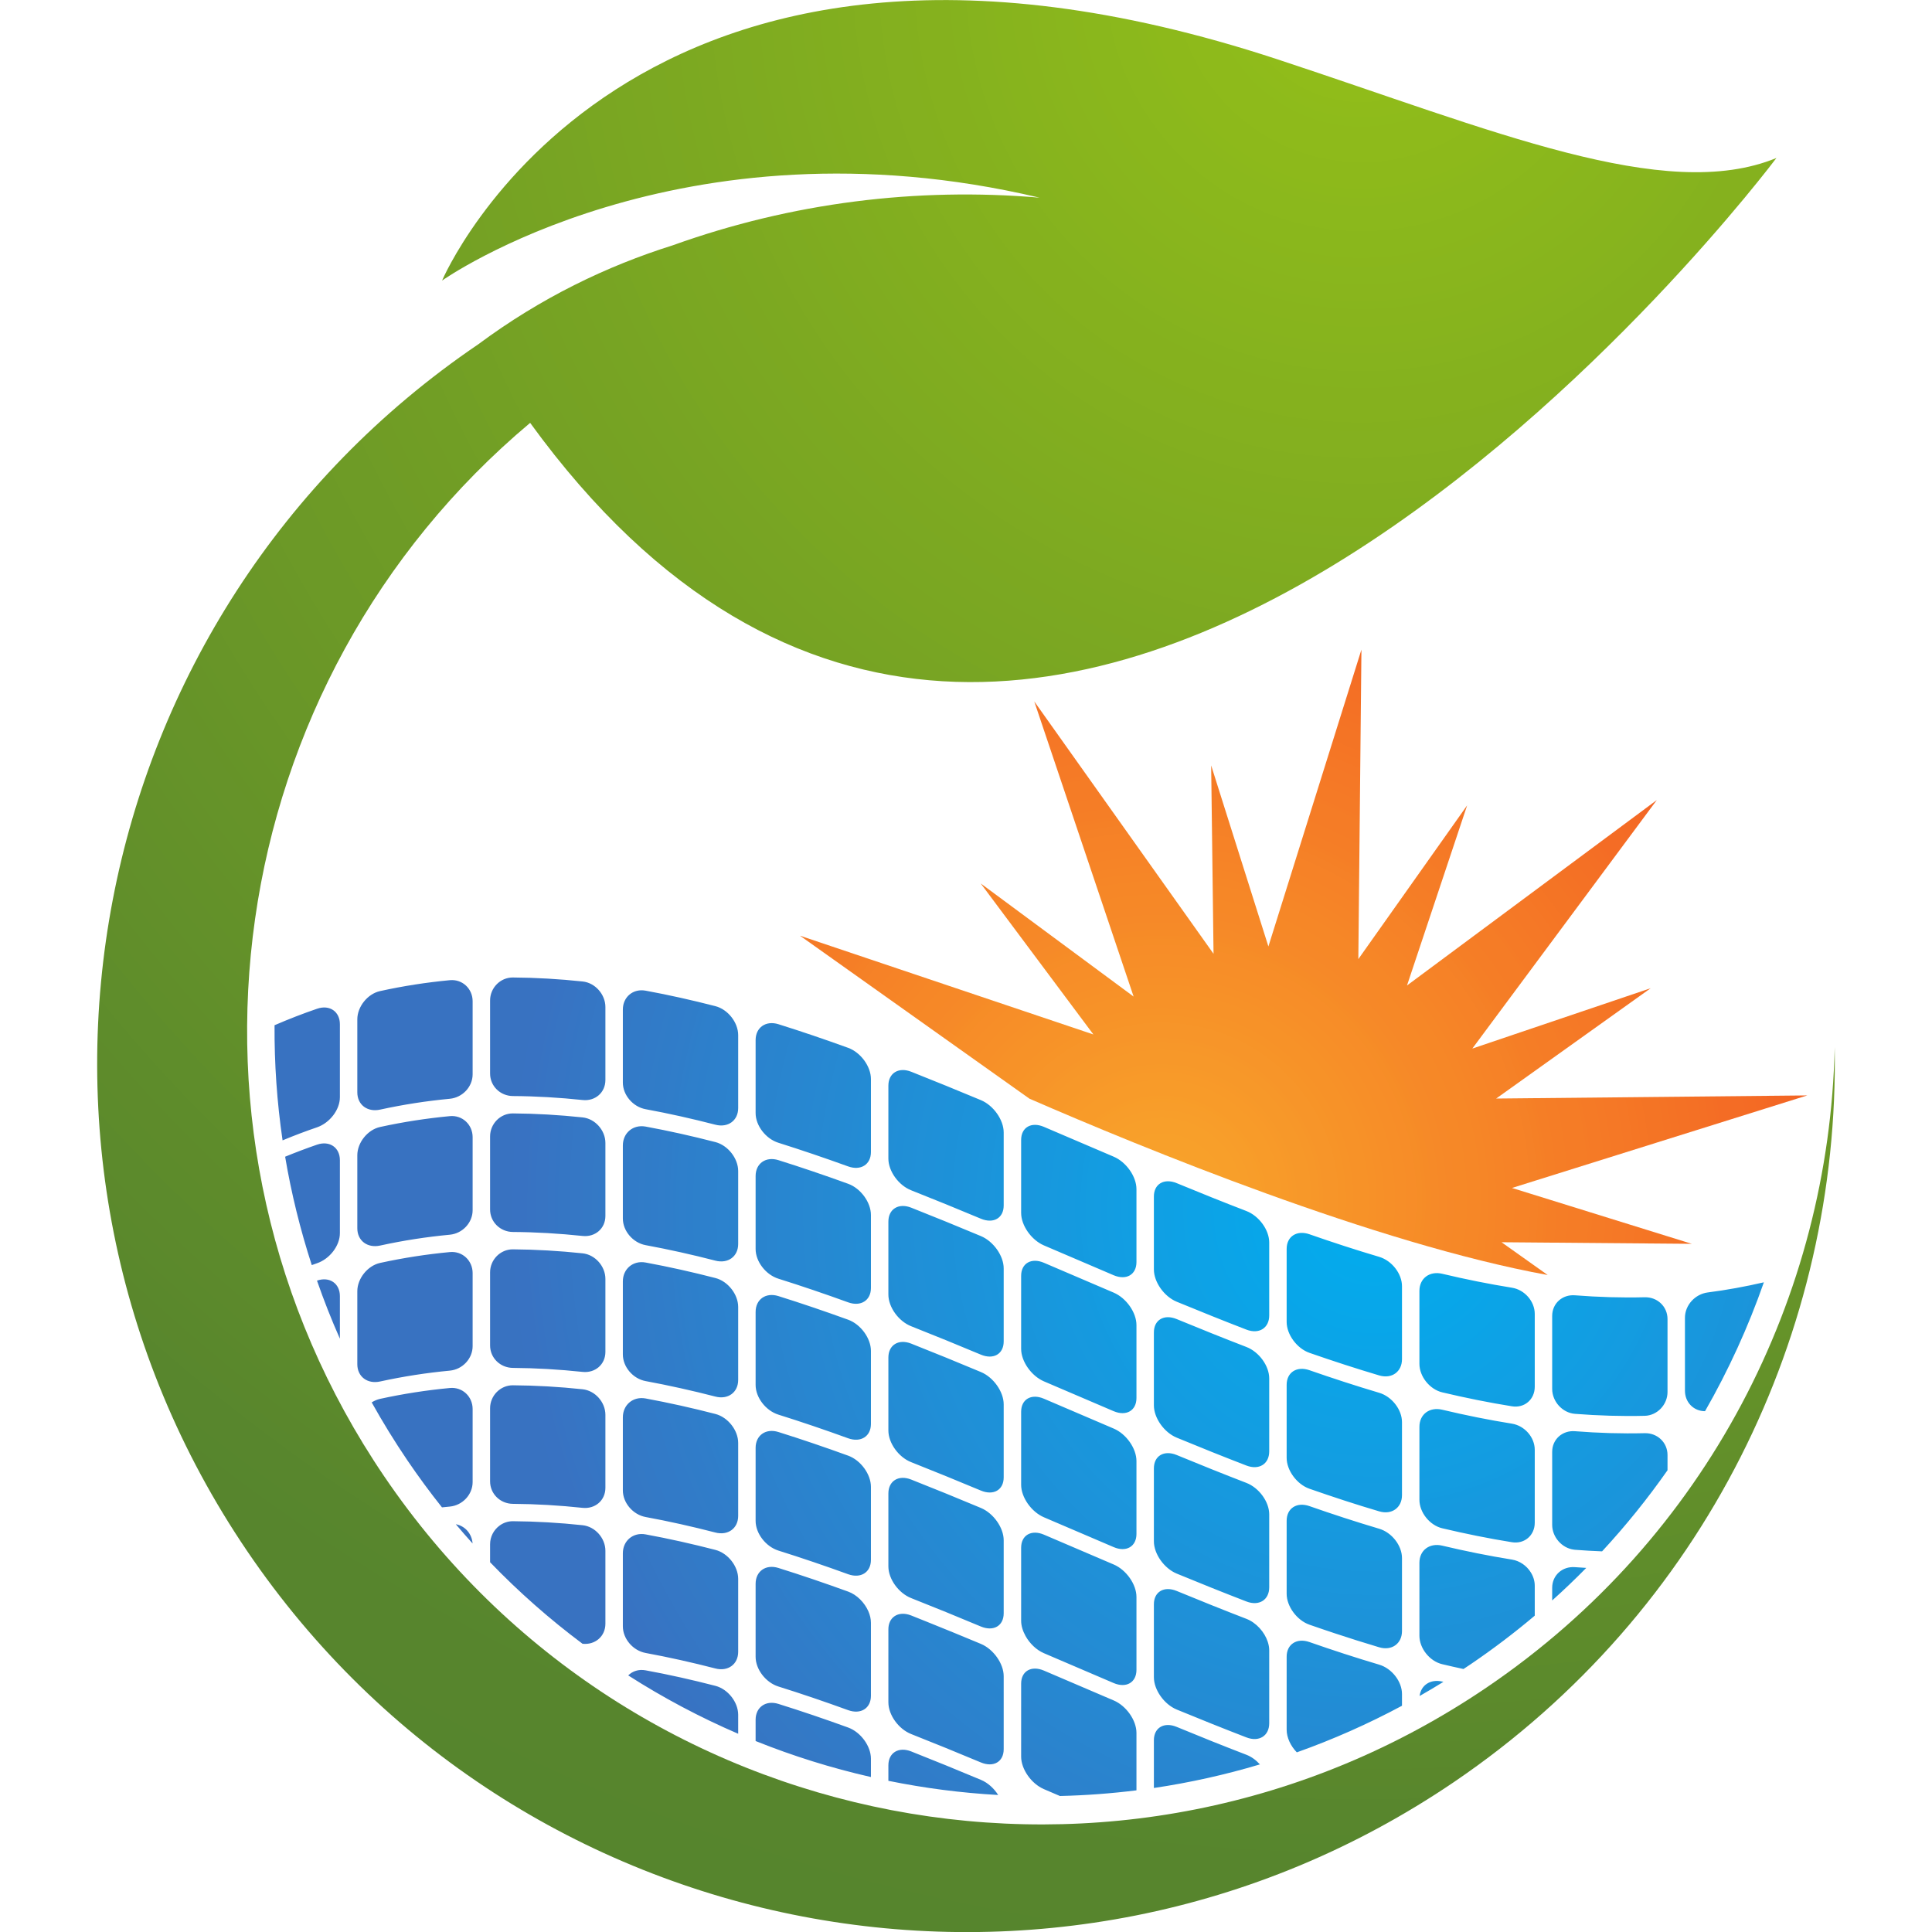
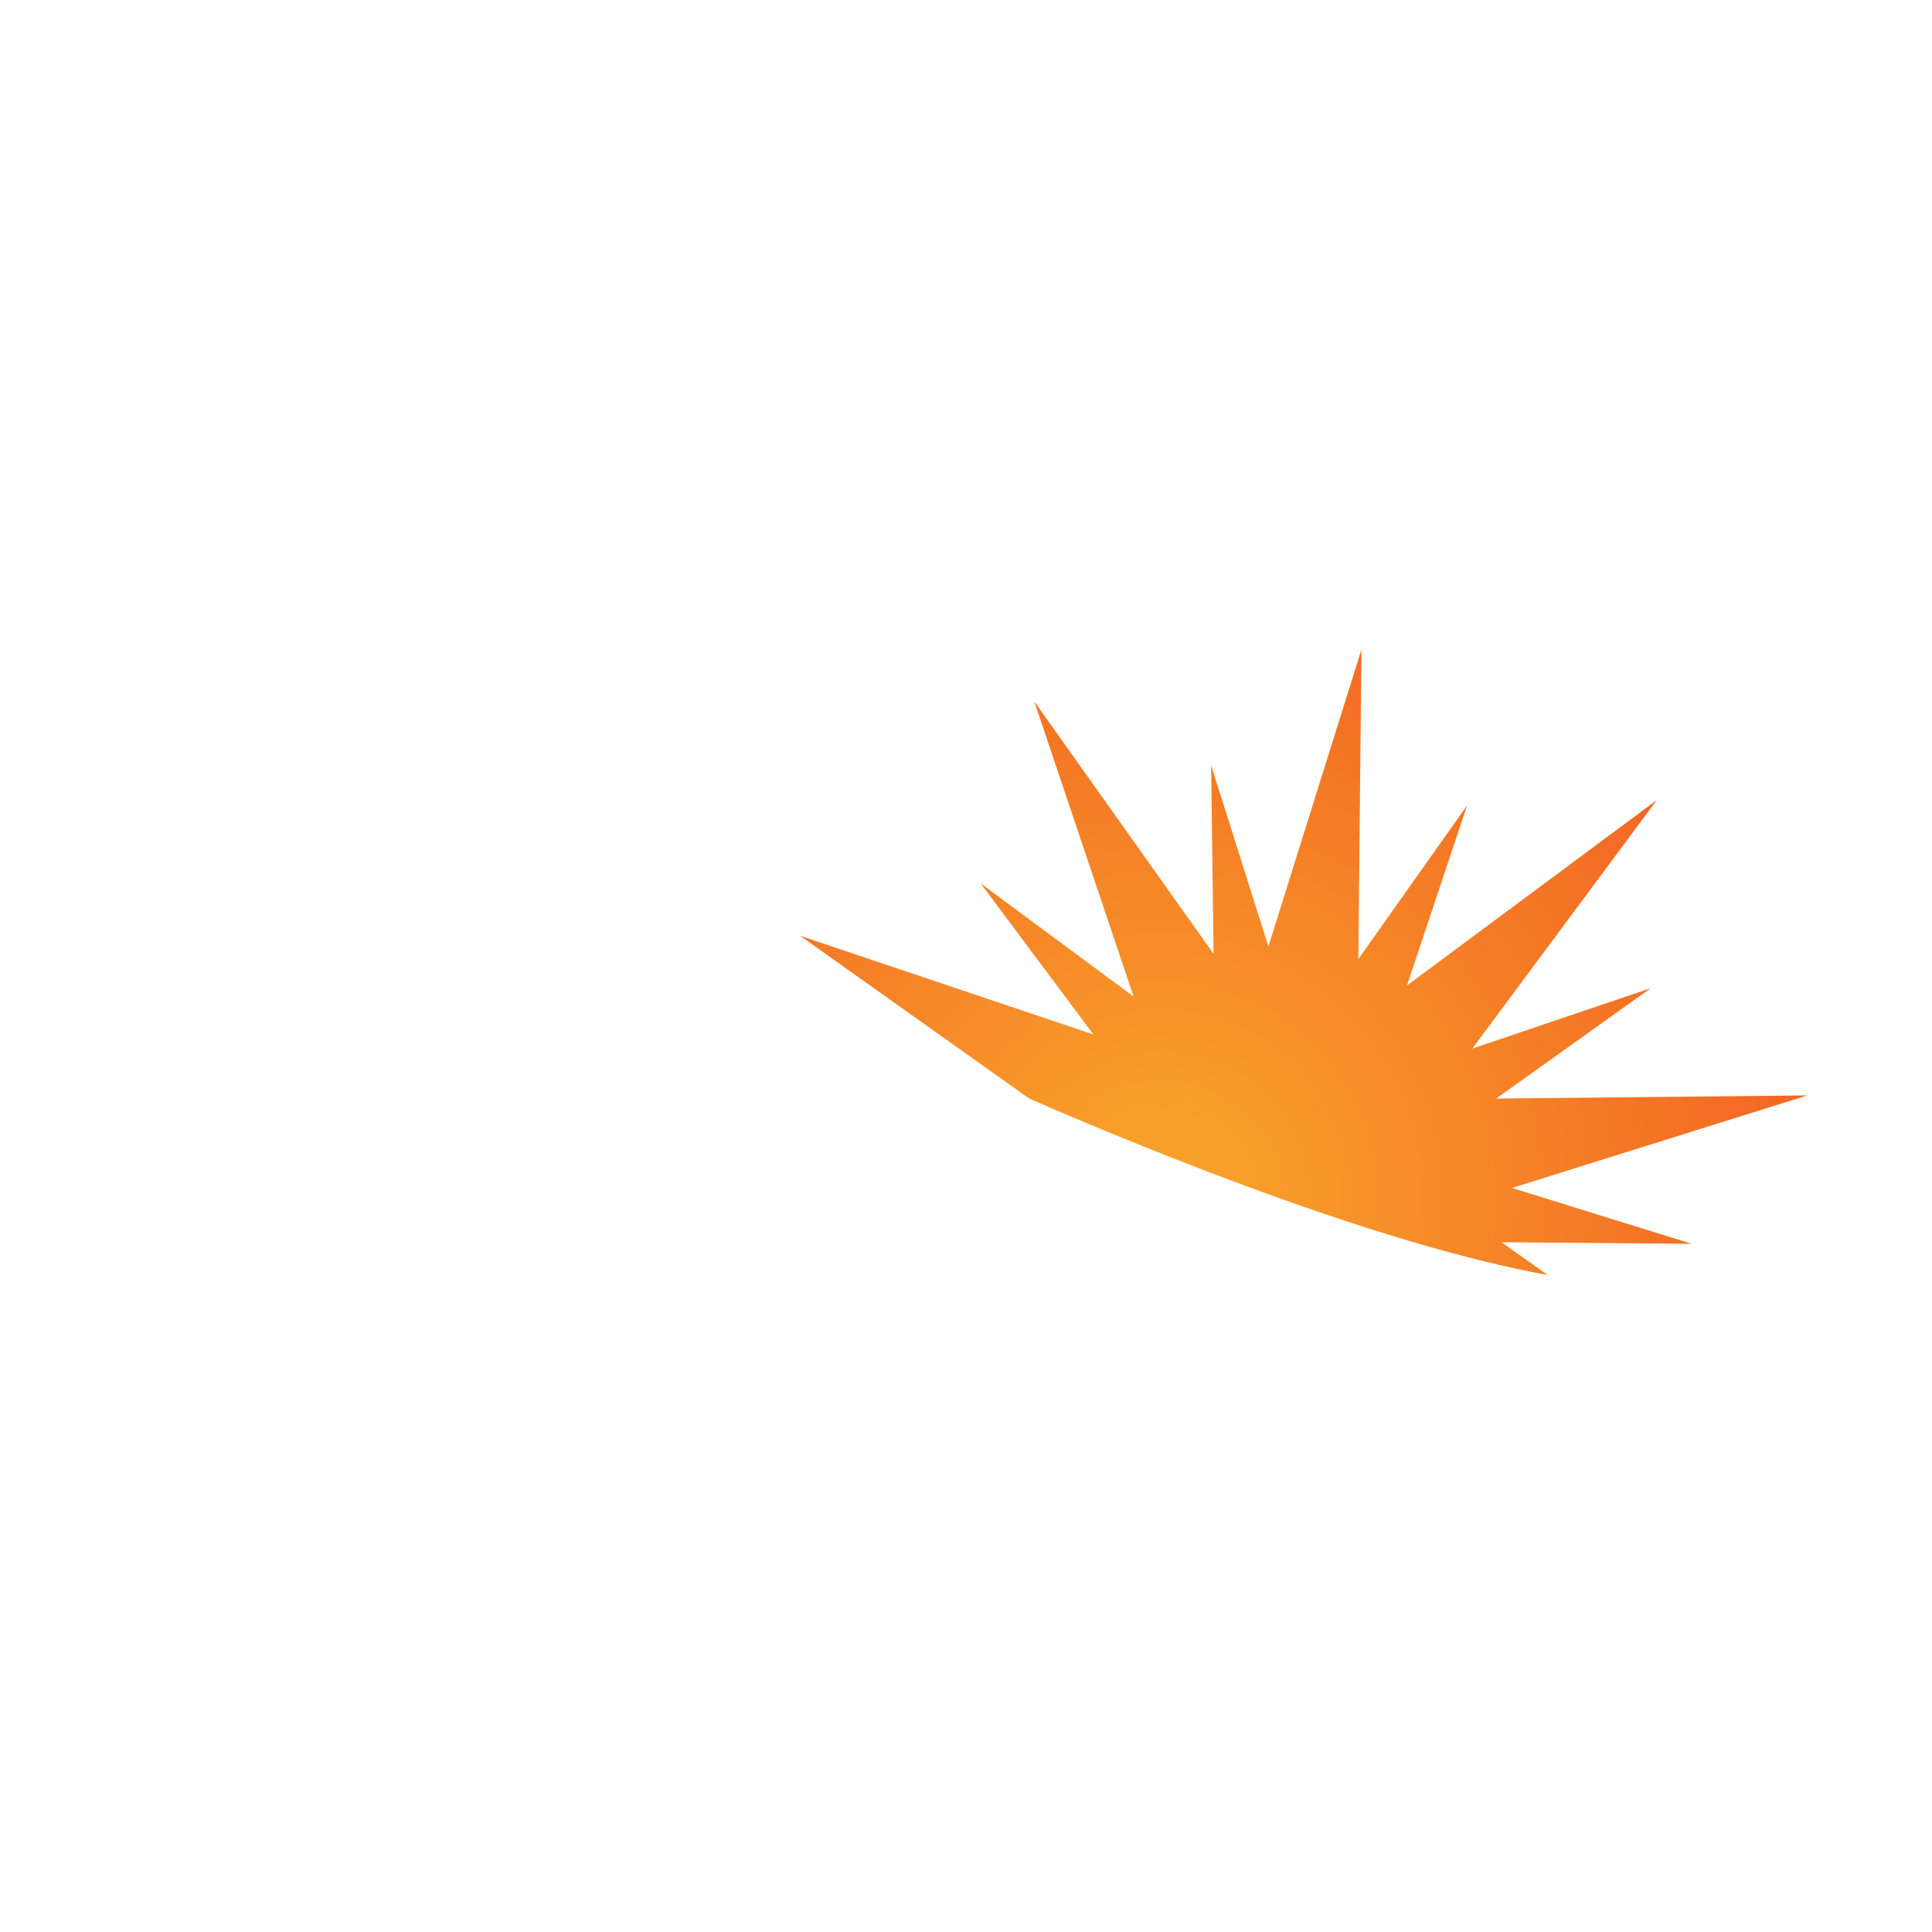
<svg xmlns="http://www.w3.org/2000/svg" width="500" zoomAndPan="magnify" viewBox="0 0 375 375" height="500" preserveAspectRatio="xMidYMid meet" version="1.2">
  <defs>
    <clipPath id="6df193e541">
      <path d="M 53.285 189.453 L 342.367 189.453 L 342.367 348.836 L 53.285 348.836 Z M 53.285 189.453 " />
    </clipPath>
    <clipPath id="34f2922d30">
      <path d="M 241.93 235.062 C 237.418 233.328 232.906 231.512 228.398 229.648 C 225.953 228.641 223.969 229.793 223.969 232.238 C 223.973 236.957 223.973 241.672 223.969 246.398 C 223.969 248.844 225.953 251.656 228.398 252.664 C 232.906 254.52 237.418 256.34 241.93 258.078 C 244.379 259.027 246.352 257.77 246.355 255.332 C 246.355 250.609 246.355 245.891 246.355 241.172 C 246.359 238.723 244.371 236.008 241.93 235.062 Z M 267.699 270.34 C 263.188 269 258.676 267.527 254.164 265.957 C 251.723 265.105 249.734 266.359 249.738 268.801 C 249.738 273.523 249.738 278.246 249.738 282.965 C 249.738 285.406 251.723 288.109 254.164 288.965 C 258.68 290.539 263.184 292.02 267.699 293.352 C 270.145 294.078 272.129 292.645 272.125 290.199 C 272.121 285.477 272.121 280.758 272.125 276.039 C 272.125 273.59 270.145 271.066 267.699 270.34 Z M 241.93 314.219 C 237.418 312.48 232.906 310.664 228.398 308.805 C 225.953 307.797 223.969 308.949 223.969 311.391 C 223.973 314.047 223.973 316.695 223.969 319.348 C 223.973 321.414 223.973 323.484 223.969 325.551 C 223.969 327.996 225.953 330.809 228.398 331.82 C 232.906 333.676 237.418 335.492 241.93 337.23 C 244.379 338.176 246.352 336.93 246.355 334.488 C 246.355 329.766 246.355 325.047 246.355 320.324 C 246.355 319.781 246.254 319.23 246.074 318.68 C 245.449 316.766 243.828 314.949 241.93 314.219 Z M 267.699 243.953 C 263.188 242.617 258.676 241.145 254.164 239.57 C 251.723 238.715 249.734 239.977 249.738 242.418 C 249.738 247.133 249.738 251.863 249.738 256.578 C 249.738 259.027 251.723 261.73 254.164 262.586 C 258.68 264.16 263.184 265.625 267.699 266.969 C 270.145 267.699 272.129 266.254 272.125 263.812 C 272.121 259.098 272.121 254.371 272.125 249.652 C 272.125 247.207 270.145 244.68 267.699 243.953 Z M 293.469 276.332 C 288.961 275.609 284.441 274.699 279.934 273.625 C 277.492 273.043 275.508 274.496 275.508 276.945 C 275.508 281.664 275.508 286.387 275.508 291.109 C 275.508 293.551 277.492 296.055 279.934 296.637 C 284.449 297.707 288.957 298.621 293.469 299.344 C 295.914 299.734 297.891 298.008 297.895 295.562 C 297.898 290.844 297.898 286.121 297.895 281.402 C 297.891 278.949 295.91 276.73 293.469 276.332 Z M 267.699 296.727 C 263.188 295.387 258.676 293.914 254.164 292.336 C 251.723 291.48 249.734 292.742 249.738 295.188 C 249.738 299.906 249.738 304.629 249.738 309.352 C 249.738 311.793 251.723 314.5 254.164 315.352 C 255.812 315.93 257.449 316.48 259.09 317.027 C 261.961 317.973 264.828 318.887 267.699 319.738 C 270.145 320.465 272.129 319.027 272.125 316.582 C 272.121 315.805 272.121 315.031 272.125 314.254 C 272.121 310.312 272.121 306.367 272.125 302.422 C 272.125 299.98 270.145 297.449 267.699 296.727 Z M 190.391 266.309 C 185.883 264.418 181.371 262.578 176.859 260.793 C 174.418 259.836 172.434 261.047 172.434 263.496 C 172.434 268.215 172.434 272.938 172.434 277.656 C 172.438 280.102 174.41 282.844 176.859 283.805 C 181.367 285.59 185.883 287.434 190.391 289.32 C 192.836 290.34 194.816 289.203 194.816 286.754 C 194.816 282.035 194.816 277.316 194.816 272.594 C 194.824 270.148 192.832 267.324 190.391 266.309 Z M 241.93 287.832 C 237.418 286.094 232.906 284.277 228.398 282.418 C 225.953 281.414 223.969 282.559 223.969 285.008 C 223.973 289.727 223.973 294.449 223.969 299.168 C 223.969 301.609 225.953 304.422 228.398 305.434 C 232.906 307.293 237.418 309.109 241.93 310.848 C 244.379 311.793 246.352 310.547 246.355 308.102 C 246.355 303.383 246.355 298.66 246.355 293.941 C 246.359 291.492 244.371 288.777 241.93 287.832 Z M 190.391 239.922 C 185.883 238.039 181.371 236.188 176.859 234.406 C 174.418 233.445 172.434 234.668 172.434 237.113 C 172.434 241.832 172.434 246.551 172.434 251.273 C 172.438 253.719 174.41 256.461 176.859 257.422 C 181.367 259.203 185.883 261.047 190.391 262.938 C 192.836 263.957 194.816 262.816 194.816 260.371 C 194.816 255.648 194.816 250.93 194.816 246.207 C 194.824 243.762 192.832 240.945 190.391 239.922 Z M 293.469 249.945 C 288.961 249.219 284.441 248.312 279.934 247.238 C 277.492 246.656 275.508 248.113 275.508 250.562 C 275.508 255.281 275.508 260.004 275.508 264.723 C 275.508 267.168 277.492 269.672 279.934 270.254 C 284.449 271.324 288.957 272.238 293.469 272.961 C 295.914 273.355 297.891 271.621 297.895 269.18 C 297.898 264.457 297.898 259.738 297.895 255.02 C 297.891 252.574 295.91 250.332 293.469 249.945 Z M 190.391 292.691 C 185.883 290.805 181.371 288.961 176.859 287.18 C 174.418 286.215 172.434 287.438 172.434 289.883 C 172.434 294.602 172.434 299.32 172.434 304.043 C 172.438 306.484 174.41 309.223 176.859 310.191 C 181.367 311.973 185.883 313.816 190.391 315.707 C 192.836 316.723 194.816 315.586 194.816 313.137 C 194.816 308.422 194.816 303.699 194.816 298.977 C 194.824 296.535 192.832 293.715 190.391 292.691 Z M 190.391 319.078 C 186.906 317.621 183.418 316.191 179.934 314.793 C 178.914 314.383 177.887 313.965 176.859 313.562 C 175.594 313.062 174.445 313.152 173.641 313.699 C 172.895 314.199 172.43 315.09 172.434 316.266 C 172.434 320.984 172.434 325.707 172.434 330.426 C 172.438 332.875 174.41 335.609 176.859 336.578 C 181.367 338.359 185.883 340.203 190.391 342.09 C 192.836 343.109 194.816 341.969 194.816 339.523 C 194.816 334.805 194.816 330.082 194.816 325.363 C 194.824 322.922 192.832 320.098 190.391 319.078 Z M 241.93 261.449 C 237.418 259.711 232.906 257.891 228.398 256.035 C 225.953 255.023 223.969 256.176 223.969 258.621 C 223.973 263.34 223.973 268.062 223.969 272.781 C 223.969 275.227 225.953 278.039 228.398 279.047 C 232.906 280.91 237.418 282.723 241.93 284.461 C 244.379 285.402 246.352 284.164 246.355 281.715 C 246.355 276.996 246.355 272.273 246.355 267.555 C 246.359 265.109 244.371 262.391 241.93 261.449 Z M 190.391 213.535 C 185.883 211.652 181.371 209.809 176.859 208.023 C 174.418 207.062 172.434 208.281 172.434 210.727 C 172.434 215.441 172.434 220.172 172.434 224.887 C 172.438 227.332 174.41 230.07 176.859 231.035 C 181.367 232.816 185.883 234.664 190.391 236.551 C 192.836 237.574 194.816 236.43 194.816 233.984 C 194.816 229.262 194.816 224.543 194.816 219.824 C 194.824 217.375 192.832 214.555 190.391 213.535 Z M 61.543 222.176 C 59.48 222.887 57.41 223.668 55.344 224.516 C 56.539 231.598 58.266 238.629 60.516 245.555 C 60.859 245.434 61.199 245.309 61.543 245.191 C 63.992 244.359 65.98 241.793 65.973 239.348 C 65.973 234.629 65.973 229.906 65.973 225.188 C 65.973 222.746 63.988 221.34 61.543 222.176 Z M 61.543 248.562 C 61.539 248.566 61.535 248.57 61.527 248.57 C 62.848 252.363 64.324 256.125 65.973 259.84 C 65.973 257.082 65.973 254.332 65.973 251.57 C 65.973 249.133 63.988 247.723 61.543 248.562 Z M 216.16 330.051 C 211.652 328.129 207.137 326.188 202.629 324.262 C 200.184 323.219 198.199 324.348 198.203 326.797 C 198.199 331.52 198.199 336.242 198.203 340.957 C 198.199 343.406 200.188 346.227 202.629 347.273 C 203.66 347.715 204.695 348.16 205.73 348.602 C 210.719 348.488 215.676 348.113 220.586 347.504 C 220.586 343.785 220.586 340.066 220.586 336.355 C 220.586 333.91 218.609 331.09 216.16 330.051 Z M 61.543 195.797 C 58.797 196.738 56.039 197.805 53.289 198.996 C 53.246 206.449 53.758 213.918 54.848 221.344 C 57.078 220.414 59.312 219.57 61.543 218.809 C 63.992 217.961 65.98 215.41 65.973 212.961 C 65.973 208.246 65.973 203.523 65.973 198.801 C 65.973 196.359 63.988 194.953 61.543 195.797 Z M 241.93 340.602 C 237.418 338.867 232.906 337.055 228.398 335.191 C 225.953 334.176 223.969 335.332 223.969 337.777 C 223.969 340.867 223.969 343.957 223.969 347.047 C 230.941 346.012 237.82 344.48 244.547 342.469 C 243.812 341.648 242.91 340.98 241.93 340.602 Z M 301.277 308.199 C 301.277 309.016 301.277 309.832 301.277 310.648 C 303.551 308.609 305.758 306.5 307.891 304.328 C 307.164 304.285 306.434 304.242 305.703 304.184 C 303.262 303.992 301.273 305.75 301.277 308.199 Z M 164.621 308.926 C 160.113 307.293 155.598 305.75 151.09 304.34 C 148.645 303.57 146.664 304.973 146.664 307.418 C 146.664 307.664 146.664 307.918 146.664 308.168 C 146.664 312.637 146.664 317.105 146.664 321.578 C 146.66 324.023 148.641 326.586 151.09 327.352 C 155.598 328.762 160.109 330.301 164.621 331.938 C 167.066 332.824 169.051 331.59 169.047 329.141 C 169.047 324.426 169.047 319.699 169.047 314.98 C 169.047 314.242 168.867 313.477 168.547 312.746 C 167.805 311.059 166.328 309.539 164.621 308.926 Z M 275.543 329.195 C 277.098 328.309 278.641 327.391 280.168 326.445 C 280.09 326.426 280.012 326.41 279.934 326.391 C 277.672 325.859 275.805 327.07 275.543 329.195 Z M 87.312 269.41 C 82.801 269.836 78.293 270.531 73.781 271.516 C 73.203 271.645 72.652 271.887 72.145 272.203 C 74.277 276.023 76.586 279.785 79.086 283.469 C 81.215 286.605 83.453 289.645 85.789 292.578 C 86.297 292.523 86.809 292.473 87.312 292.426 C 89.762 292.191 91.742 290.109 91.738 287.66 C 91.742 282.945 91.742 278.219 91.738 273.504 C 91.738 271.059 89.758 269.176 87.312 269.41 Z M 216.16 224.508 C 211.652 222.59 207.137 220.652 202.629 218.723 C 200.184 217.676 198.199 218.816 198.203 221.262 C 198.199 225.98 198.199 230.703 198.203 235.422 C 198.199 237.867 200.188 240.688 202.629 241.734 C 207.141 243.664 211.645 245.602 216.16 247.523 C 218.602 248.562 220.582 247.422 220.586 244.973 C 220.586 240.254 220.586 235.535 220.586 230.812 C 220.586 228.367 218.609 225.547 216.16 224.508 Z M 190.391 345.465 C 185.883 343.578 181.371 341.73 176.859 339.949 C 174.418 338.984 172.434 340.203 172.434 342.648 C 172.434 343.652 172.434 344.656 172.434 345.656 C 179.414 347.074 186.535 348.004 193.746 348.406 C 192.934 347.121 191.73 346.02 190.391 345.465 Z M 216.16 250.895 C 211.652 248.973 207.137 247.035 202.629 245.105 C 200.184 244.062 198.199 245.199 198.203 247.641 C 198.199 252.363 198.199 257.086 198.203 261.809 C 198.199 264.25 200.188 267.074 202.629 268.121 C 207.141 270.051 211.645 271.984 216.16 273.91 C 218.602 274.945 220.582 273.805 220.586 271.359 C 220.586 266.641 220.586 261.918 220.586 257.199 C 220.586 254.75 218.609 251.941 216.16 250.895 Z M 87.312 190.254 C 82.801 190.68 78.293 191.375 73.781 192.367 C 71.336 192.898 69.352 195.414 69.355 197.855 C 69.355 202.582 69.355 207.297 69.355 212.016 C 69.352 214.465 71.34 215.914 73.781 215.375 C 78.293 214.391 82.801 213.695 87.312 213.27 C 89.762 213.035 91.742 210.957 91.738 208.508 C 91.742 203.785 91.742 199.066 91.738 194.348 C 91.738 191.906 89.758 190.027 87.312 190.254 Z M 88.473 295.852 C 89.535 297.117 90.621 298.359 91.727 299.586 C 91.594 297.684 90.258 296.18 88.473 295.852 Z M 87.312 216.641 C 82.801 217.07 78.293 217.758 73.781 218.746 C 71.336 219.281 69.352 221.793 69.355 224.242 C 69.355 228.957 69.355 233.684 69.355 238.402 C 69.352 240.844 71.34 242.297 73.781 241.762 C 78.293 240.773 82.801 240.082 87.312 239.656 C 89.762 239.422 91.742 237.34 91.738 234.891 C 91.742 230.172 91.742 225.449 91.738 220.73 C 91.738 218.293 89.758 216.41 87.312 216.641 Z M 331.473 250.863 C 329.023 251.18 327.047 253.324 327.047 255.773 C 327.047 260.492 327.047 265.219 327.047 269.934 C 327.047 272.203 328.754 273.918 330.945 273.91 C 335.504 265.953 339.332 257.574 342.367 248.895 C 338.73 249.738 335.105 250.395 331.473 250.863 Z M 216.16 303.664 C 211.652 301.75 207.137 299.805 202.629 297.875 C 200.184 296.836 198.199 297.973 198.203 300.414 C 198.199 305.133 198.199 309.852 198.203 314.574 C 198.199 315.547 198.523 316.582 199.055 317.543 C 199.859 318.992 201.156 320.258 202.629 320.887 C 207.141 322.816 211.645 324.758 216.16 326.68 C 218.602 327.719 220.582 326.574 220.586 324.129 C 220.586 322.5 220.586 320.875 220.586 319.246 C 220.586 316.156 220.586 313.059 220.586 309.969 C 220.586 307.523 218.609 304.703 216.16 303.664 Z M 87.312 243.027 C 82.801 243.453 78.293 244.148 73.781 245.133 C 71.336 245.668 69.352 248.188 69.355 250.625 C 69.355 255.344 69.355 260.066 69.355 264.789 C 69.352 267.234 71.34 268.684 73.781 268.145 C 78.293 267.16 82.801 266.465 87.312 266.039 C 89.762 265.809 91.742 263.719 91.738 261.277 C 91.742 256.555 91.742 251.836 91.738 247.117 C 91.738 244.676 89.758 242.793 87.312 243.027 Z M 319.238 278.18 C 314.723 278.289 310.219 278.152 305.703 277.797 C 303.262 277.609 301.273 279.363 301.277 281.812 C 301.277 286.535 301.277 291.254 301.277 295.973 C 301.277 298.336 303.145 300.484 305.484 300.785 C 305.559 300.797 305.629 300.805 305.703 300.812 C 307.457 300.953 309.207 301.047 310.961 301.117 C 315.559 296.152 319.801 290.891 323.664 285.375 C 323.664 284.387 323.664 283.402 323.664 282.414 C 323.664 279.969 321.68 278.121 319.238 278.18 Z M 319.238 251.797 C 314.723 251.906 310.219 251.77 305.703 251.418 C 303.262 251.223 301.273 252.98 301.277 255.426 C 301.277 260.148 301.277 264.867 301.277 269.59 C 301.277 272.035 303.266 274.238 305.703 274.426 C 310.215 274.777 314.723 274.918 319.238 274.809 C 321.676 274.754 323.664 272.637 323.664 270.191 C 323.664 265.473 323.664 260.75 323.664 256.031 C 323.664 253.582 321.68 251.738 319.238 251.797 Z M 216.16 277.281 C 211.652 275.352 207.137 273.426 202.629 271.492 C 200.184 270.445 198.199 271.582 198.203 274.027 C 198.199 278.746 198.199 283.477 198.203 288.191 C 198.199 290.633 200.188 293.461 202.629 294.504 C 207.141 296.43 211.645 298.375 216.16 300.293 C 218.602 301.34 220.582 300.188 220.586 297.746 C 220.586 293.023 220.586 288.305 220.586 283.586 C 220.586 281.137 218.609 278.32 216.16 277.281 Z M 267.699 323.109 C 263.188 321.77 258.676 320.301 254.164 318.723 C 251.723 317.871 249.734 319.125 249.738 321.57 C 249.738 326.293 249.738 331.012 249.738 335.73 C 249.738 337.266 250.523 338.91 251.711 340.129 C 258.711 337.641 265.531 334.621 272.125 331.086 C 272.129 330.324 272.125 329.566 272.125 328.809 C 272.125 326.359 270.145 323.836 267.699 323.109 Z M 293.469 302.715 C 288.961 301.992 284.441 301.078 279.934 300.008 C 277.492 299.43 275.508 300.883 275.508 303.328 C 275.508 306.66 275.508 310 275.508 313.332 C 275.508 314.715 275.508 316.105 275.508 317.492 C 275.508 319.938 277.492 322.441 279.934 323.02 C 281.312 323.352 282.688 323.656 284.062 323.953 C 284.543 323.637 285.023 323.32 285.496 323 C 289.816 320.066 293.949 316.93 297.895 313.598 C 297.895 311.66 297.898 309.727 297.895 307.789 C 297.895 306.852 297.605 305.949 297.105 305.164 C 296.312 303.902 294.977 302.957 293.469 302.715 Z M 164.621 256.152 C 160.113 254.523 155.598 252.98 151.09 251.57 C 148.645 250.801 146.664 252.203 146.664 254.648 C 146.664 259.367 146.664 264.086 146.664 268.809 C 146.66 271.258 148.641 273.816 151.09 274.582 C 155.598 275.996 160.109 277.531 164.621 279.168 C 167.066 280.047 169.051 278.816 169.047 276.375 C 169.047 271.652 169.047 266.93 169.047 262.211 C 169.051 259.77 167.066 257.039 164.621 256.152 Z M 138.852 327.219 C 134.34 326.051 129.828 325.039 125.32 324.211 C 123.965 323.961 122.754 324.371 121.938 325.199 C 128.734 329.543 135.871 333.332 143.281 336.523 C 143.281 335.293 143.281 334.062 143.281 332.832 C 143.277 330.387 141.297 327.848 138.852 327.219 Z M 164.621 335.309 C 160.113 333.676 155.598 332.133 151.09 330.727 C 148.645 329.957 146.664 331.359 146.664 333.801 C 146.664 335.18 146.664 336.559 146.664 337.934 C 153.902 340.84 161.387 343.18 169.047 344.922 C 169.047 343.738 169.047 342.555 169.047 341.367 C 169.051 338.922 167.066 336.195 164.621 335.309 Z M 138.852 300.832 C 134.34 299.664 129.828 298.652 125.32 297.824 C 122.879 297.375 120.895 299.055 120.895 301.496 C 120.895 301.695 120.895 301.898 120.895 302.098 C 120.895 306.617 120.895 311.141 120.895 315.656 C 120.891 318.098 122.871 320.391 125.32 320.84 C 129.828 321.672 134.34 322.684 138.852 323.848 C 141.297 324.48 143.281 323.055 143.281 320.605 C 143.281 316.203 143.281 311.805 143.281 307.402 C 143.281 307.078 143.281 306.762 143.281 306.445 C 143.277 304 141.297 301.461 138.852 300.832 Z M 164.621 229.77 C 160.113 228.137 155.598 226.598 151.09 225.184 C 148.645 224.418 146.664 225.82 146.664 228.262 C 146.664 232.984 146.664 237.703 146.664 242.426 C 146.66 244.871 148.641 247.43 151.09 248.195 C 155.598 249.609 160.109 251.148 164.621 252.781 C 167.066 253.668 169.051 252.426 169.047 249.988 C 169.047 245.27 169.047 240.547 169.047 235.828 C 169.051 233.387 167.066 230.652 164.621 229.77 Z M 164.621 282.539 C 160.113 280.906 155.598 279.363 151.09 277.953 C 148.645 277.188 146.664 278.586 146.664 281.031 C 146.664 285.75 146.664 290.477 146.664 295.191 C 146.66 297.641 148.641 300.195 151.09 300.969 C 155.598 302.383 160.109 303.918 164.621 305.555 C 167.066 306.438 169.051 305.203 169.047 302.758 C 169.047 298.039 169.047 293.316 169.047 288.598 C 169.051 286.156 167.066 283.418 164.621 282.539 Z M 164.621 203.383 C 160.113 201.75 155.598 200.211 151.09 198.797 C 148.645 198.035 146.664 199.434 146.664 201.879 C 146.664 206.598 146.664 211.32 146.664 216.039 C 146.66 218.484 148.641 221.047 151.09 221.812 C 155.598 223.23 160.109 224.77 164.621 226.398 C 167.066 227.281 169.051 226.047 169.047 223.602 C 169.047 218.883 169.047 214.164 169.047 209.441 C 169.051 207 167.066 204.27 164.621 203.383 Z M 138.852 274.449 C 134.34 273.281 129.828 272.277 125.32 271.441 C 122.879 270.992 120.895 272.668 120.895 275.113 C 120.895 279.832 120.895 284.551 120.895 289.273 C 120.891 291.715 122.871 294.004 125.32 294.453 C 129.828 295.281 134.34 296.297 138.852 297.461 C 141.297 298.094 143.281 296.668 143.281 294.223 C 143.281 289.5 143.281 284.781 143.281 280.062 C 143.277 277.617 141.297 275.078 138.852 274.449 Z M 113.082 243.27 C 108.57 242.793 104.062 242.527 99.551 242.496 C 97.105 242.48 95.117 244.531 95.125 246.973 C 95.121 251.695 95.121 256.414 95.125 261.137 C 95.121 263.582 97.105 265.488 99.551 265.508 C 104.062 265.539 108.57 265.809 113.082 266.285 C 115.52 266.539 117.512 264.844 117.508 262.395 C 117.508 257.676 117.508 252.949 117.508 248.234 C 117.508 245.793 115.527 243.527 113.082 243.27 Z M 113.082 216.887 C 108.57 216.41 104.062 216.141 99.551 216.113 C 97.105 216.098 95.117 218.145 95.125 220.59 C 95.121 225.305 95.121 230.031 95.125 234.75 C 95.121 237.191 97.105 239.109 99.551 239.125 C 104.062 239.152 108.57 239.426 113.082 239.898 C 115.52 240.156 117.512 238.453 117.508 236.008 C 117.508 231.285 117.508 226.566 117.508 221.848 C 117.508 219.402 115.527 217.145 113.082 216.887 Z M 138.852 248.062 C 134.34 246.898 129.828 245.887 125.32 245.055 C 122.879 244.605 120.895 246.281 120.895 248.727 C 120.895 253.449 120.895 258.168 120.895 262.887 C 120.891 265.332 122.871 267.621 125.32 268.07 C 129.828 268.906 134.34 269.91 138.852 271.074 C 141.297 271.707 143.281 270.277 143.281 267.84 C 143.281 263.117 143.281 258.398 143.281 253.676 C 143.277 251.234 141.297 248.688 138.852 248.062 Z M 113.082 296.043 C 108.57 295.562 104.062 295.301 99.551 295.266 C 98.566 295.262 97.652 295.594 96.918 296.152 C 95.828 296.977 95.121 298.285 95.125 299.742 C 95.121 300.902 95.125 302.066 95.125 303.23 C 100.695 309.004 106.699 314.293 113.07 319.055 C 113.074 319.055 113.078 319.055 113.082 319.055 C 115.52 319.312 117.512 317.609 117.508 315.164 C 117.508 310.531 117.508 305.898 117.508 301.27 C 117.508 301.18 117.508 301.09 117.508 301.004 C 117.508 298.559 115.527 296.301 113.082 296.043 Z M 113.082 190.504 C 108.57 190.027 104.062 189.758 99.551 189.73 C 97.105 189.711 95.117 191.758 95.125 194.203 C 95.121 198.926 95.121 203.645 95.125 208.367 C 95.121 210.805 97.105 212.727 99.551 212.742 C 104.062 212.77 108.57 213.039 113.082 213.512 C 115.52 213.777 117.512 212.07 117.508 209.621 C 117.508 204.902 117.508 200.184 117.508 195.461 C 117.508 193.023 115.527 190.754 113.082 190.504 Z M 138.852 221.676 C 134.34 220.508 129.828 219.5 125.32 218.668 C 122.879 218.223 120.895 219.898 120.895 222.344 C 120.895 227.062 120.895 231.785 120.895 236.5 C 120.891 238.941 122.871 241.234 125.32 241.684 C 129.828 242.516 134.34 243.523 138.852 244.691 C 141.297 245.324 143.281 243.898 143.281 241.453 C 143.281 236.73 143.281 232.016 143.281 227.293 C 143.277 224.848 141.297 222.305 138.852 221.676 Z M 138.852 195.293 C 134.34 194.133 129.828 193.117 125.32 192.289 C 122.879 191.836 120.895 193.516 120.895 195.957 C 120.895 200.676 120.895 205.398 120.895 210.117 C 120.891 212.566 122.871 214.848 125.32 215.297 C 129.828 216.125 134.34 217.141 138.852 218.305 C 141.297 218.938 143.281 217.512 143.281 215.07 C 143.281 210.348 143.281 205.629 143.281 200.91 C 143.277 198.469 141.297 195.922 138.852 195.293 Z M 113.082 269.656 C 108.57 269.176 104.062 268.914 99.551 268.883 C 97.105 268.867 95.117 270.914 95.125 273.355 C 95.121 278.078 95.121 282.797 95.125 287.52 C 95.121 289.965 97.105 291.879 99.551 291.895 C 104.062 291.926 108.57 292.191 113.082 292.672 C 115.52 292.922 117.512 291.23 117.508 288.777 C 117.508 284.055 117.508 279.34 117.508 274.617 C 117.508 272.172 115.527 269.914 113.082 269.656 Z M 113.082 269.656 " />
    </clipPath>
    <clipPath id="601d450d7e">
-       <path d="M 241.93 235.062 C 237.418 233.328 232.906 231.512 228.398 229.648 C 225.953 228.641 223.969 229.793 223.969 232.238 C 223.973 236.957 223.973 241.672 223.969 246.398 C 223.969 248.844 225.953 251.656 228.398 252.664 C 232.906 254.52 237.418 256.34 241.93 258.078 C 244.379 259.027 246.352 257.77 246.355 255.332 C 246.355 250.609 246.355 245.891 246.355 241.172 C 246.359 238.723 244.371 236.008 241.93 235.062 Z M 267.699 270.34 C 263.188 269 258.676 267.527 254.164 265.957 C 251.723 265.105 249.734 266.359 249.738 268.801 C 249.738 273.523 249.738 278.246 249.738 282.965 C 249.738 285.406 251.723 288.109 254.164 288.965 C 258.68 290.539 263.184 292.02 267.699 293.352 C 270.145 294.078 272.129 292.645 272.125 290.199 C 272.121 285.477 272.121 280.758 272.125 276.039 C 272.125 273.59 270.145 271.066 267.699 270.34 Z M 241.93 314.219 C 237.418 312.48 232.906 310.664 228.398 308.805 C 225.953 307.797 223.969 308.949 223.969 311.391 C 223.973 314.047 223.973 316.695 223.969 319.348 C 223.973 321.414 223.973 323.484 223.969 325.551 C 223.969 327.996 225.953 330.809 228.398 331.82 C 232.906 333.676 237.418 335.492 241.93 337.23 C 244.379 338.176 246.352 336.93 246.355 334.488 C 246.355 329.766 246.355 325.047 246.355 320.324 C 246.355 319.781 246.254 319.23 246.074 318.68 C 245.449 316.766 243.828 314.949 241.93 314.219 Z M 267.699 243.953 C 263.188 242.617 258.676 241.145 254.164 239.57 C 251.723 238.715 249.734 239.977 249.738 242.418 C 249.738 247.133 249.738 251.863 249.738 256.578 C 249.738 259.027 251.723 261.73 254.164 262.586 C 258.68 264.16 263.184 265.625 267.699 266.969 C 270.145 267.699 272.129 266.254 272.125 263.812 C 272.121 259.098 272.121 254.371 272.125 249.652 C 272.125 247.207 270.145 244.68 267.699 243.953 Z M 293.469 276.332 C 288.961 275.609 284.441 274.699 279.934 273.625 C 277.492 273.043 275.508 274.496 275.508 276.945 C 275.508 281.664 275.508 286.387 275.508 291.109 C 275.508 293.551 277.492 296.055 279.934 296.637 C 284.449 297.707 288.957 298.621 293.469 299.344 C 295.914 299.734 297.891 298.008 297.895 295.562 C 297.898 290.844 297.898 286.121 297.895 281.402 C 297.891 278.949 295.91 276.73 293.469 276.332 Z M 267.699 296.727 C 263.188 295.387 258.676 293.914 254.164 292.336 C 251.723 291.48 249.734 292.742 249.738 295.188 C 249.738 299.906 249.738 304.629 249.738 309.352 C 249.738 311.793 251.723 314.5 254.164 315.352 C 255.812 315.93 257.449 316.48 259.09 317.027 C 261.961 317.973 264.828 318.887 267.699 319.738 C 270.145 320.465 272.129 319.027 272.125 316.582 C 272.121 315.805 272.121 315.031 272.125 314.254 C 272.121 310.312 272.121 306.367 272.125 302.422 C 272.125 299.98 270.145 297.449 267.699 296.727 Z M 190.391 266.309 C 185.883 264.418 181.371 262.578 176.859 260.793 C 174.418 259.836 172.434 261.047 172.434 263.496 C 172.434 268.215 172.434 272.938 172.434 277.656 C 172.438 280.102 174.41 282.844 176.859 283.805 C 181.367 285.59 185.883 287.434 190.391 289.32 C 192.836 290.34 194.816 289.203 194.816 286.754 C 194.816 282.035 194.816 277.316 194.816 272.594 C 194.824 270.148 192.832 267.324 190.391 266.309 Z M 241.93 287.832 C 237.418 286.094 232.906 284.277 228.398 282.418 C 225.953 281.414 223.969 282.559 223.969 285.008 C 223.973 289.727 223.973 294.449 223.969 299.168 C 223.969 301.609 225.953 304.422 228.398 305.434 C 232.906 307.293 237.418 309.109 241.93 310.848 C 244.379 311.793 246.352 310.547 246.355 308.102 C 246.355 303.383 246.355 298.66 246.355 293.941 C 246.359 291.492 244.371 288.777 241.93 287.832 Z M 190.391 239.922 C 185.883 238.039 181.371 236.188 176.859 234.406 C 174.418 233.445 172.434 234.668 172.434 237.113 C 172.434 241.832 172.434 246.551 172.434 251.273 C 172.438 253.719 174.41 256.461 176.859 257.422 C 181.367 259.203 185.883 261.047 190.391 262.938 C 192.836 263.957 194.816 262.816 194.816 260.371 C 194.816 255.648 194.816 250.93 194.816 246.207 C 194.824 243.762 192.832 240.945 190.391 239.922 Z M 293.469 249.945 C 288.961 249.219 284.441 248.312 279.934 247.238 C 277.492 246.656 275.508 248.113 275.508 250.562 C 275.508 255.281 275.508 260.004 275.508 264.723 C 275.508 267.168 277.492 269.672 279.934 270.254 C 284.449 271.324 288.957 272.238 293.469 272.961 C 295.914 273.355 297.891 271.621 297.895 269.18 C 297.898 264.457 297.898 259.738 297.895 255.02 C 297.891 252.574 295.91 250.332 293.469 249.945 Z M 190.391 292.691 C 185.883 290.805 181.371 288.961 176.859 287.18 C 174.418 286.215 172.434 287.438 172.434 289.883 C 172.434 294.602 172.434 299.32 172.434 304.043 C 172.438 306.484 174.41 309.223 176.859 310.191 C 181.367 311.973 185.883 313.816 190.391 315.707 C 192.836 316.723 194.816 315.586 194.816 313.137 C 194.816 308.422 194.816 303.699 194.816 298.977 C 194.824 296.535 192.832 293.715 190.391 292.691 Z M 190.391 319.078 C 186.906 317.621 183.418 316.191 179.934 314.793 C 178.914 314.383 177.887 313.965 176.859 313.562 C 175.594 313.062 174.445 313.152 173.641 313.699 C 172.895 314.199 172.43 315.09 172.434 316.266 C 172.434 320.984 172.434 325.707 172.434 330.426 C 172.438 332.875 174.41 335.609 176.859 336.578 C 181.367 338.359 185.883 340.203 190.391 342.09 C 192.836 343.109 194.816 341.969 194.816 339.523 C 194.816 334.805 194.816 330.082 194.816 325.363 C 194.824 322.922 192.832 320.098 190.391 319.078 Z M 241.93 261.449 C 237.418 259.711 232.906 257.891 228.398 256.035 C 225.953 255.023 223.969 256.176 223.969 258.621 C 223.973 263.34 223.973 268.062 223.969 272.781 C 223.969 275.227 225.953 278.039 228.398 279.047 C 232.906 280.91 237.418 282.723 241.93 284.461 C 244.379 285.402 246.352 284.164 246.355 281.715 C 246.355 276.996 246.355 272.273 246.355 267.555 C 246.359 265.109 244.371 262.391 241.93 261.449 Z M 190.391 213.535 C 185.883 211.652 181.371 209.809 176.859 208.023 C 174.418 207.062 172.434 208.281 172.434 210.727 C 172.434 215.441 172.434 220.172 172.434 224.887 C 172.438 227.332 174.41 230.07 176.859 231.035 C 181.367 232.816 185.883 234.664 190.391 236.551 C 192.836 237.574 194.816 236.43 194.816 233.984 C 194.816 229.262 194.816 224.543 194.816 219.824 C 194.824 217.375 192.832 214.555 190.391 213.535 Z M 61.543 222.176 C 59.48 222.887 57.41 223.668 55.344 224.516 C 56.539 231.598 58.266 238.629 60.516 245.555 C 60.859 245.434 61.199 245.309 61.543 245.191 C 63.992 244.359 65.98 241.793 65.973 239.348 C 65.973 234.629 65.973 229.906 65.973 225.188 C 65.973 222.746 63.988 221.34 61.543 222.176 Z M 61.543 248.562 C 61.539 248.566 61.535 248.57 61.527 248.57 C 62.848 252.363 64.324 256.125 65.973 259.84 C 65.973 257.082 65.973 254.332 65.973 251.57 C 65.973 249.133 63.988 247.723 61.543 248.562 Z M 216.16 330.051 C 211.652 328.129 207.137 326.188 202.629 324.262 C 200.184 323.219 198.199 324.348 198.203 326.797 C 198.199 331.52 198.199 336.242 198.203 340.957 C 198.199 343.406 200.188 346.227 202.629 347.273 C 203.66 347.715 204.695 348.16 205.73 348.602 C 210.719 348.488 215.676 348.113 220.586 347.504 C 220.586 343.785 220.586 340.066 220.586 336.355 C 220.586 333.91 218.609 331.09 216.16 330.051 Z M 61.543 195.797 C 58.797 196.738 56.039 197.805 53.289 198.996 C 53.246 206.449 53.758 213.918 54.848 221.344 C 57.078 220.414 59.312 219.57 61.543 218.809 C 63.992 217.961 65.98 215.41 65.973 212.961 C 65.973 208.246 65.973 203.523 65.973 198.801 C 65.973 196.359 63.988 194.953 61.543 195.797 Z M 241.93 340.602 C 237.418 338.867 232.906 337.055 228.398 335.191 C 225.953 334.176 223.969 335.332 223.969 337.777 C 223.969 340.867 223.969 343.957 223.969 347.047 C 230.941 346.012 237.82 344.48 244.547 342.469 C 243.812 341.648 242.91 340.98 241.93 340.602 Z M 301.277 308.199 C 301.277 309.016 301.277 309.832 301.277 310.648 C 303.551 308.609 305.758 306.5 307.891 304.328 C 307.164 304.285 306.434 304.242 305.703 304.184 C 303.262 303.992 301.273 305.75 301.277 308.199 Z M 164.621 308.926 C 160.113 307.293 155.598 305.75 151.09 304.34 C 148.645 303.57 146.664 304.973 146.664 307.418 C 146.664 307.664 146.664 307.918 146.664 308.168 C 146.664 312.637 146.664 317.105 146.664 321.578 C 146.66 324.023 148.641 326.586 151.09 327.352 C 155.598 328.762 160.109 330.301 164.621 331.938 C 167.066 332.824 169.051 331.59 169.047 329.141 C 169.047 324.426 169.047 319.699 169.047 314.98 C 169.047 314.242 168.867 313.477 168.547 312.746 C 167.805 311.059 166.328 309.539 164.621 308.926 Z M 275.543 329.195 C 277.098 328.309 278.641 327.391 280.168 326.445 C 280.09 326.426 280.012 326.41 279.934 326.391 C 277.672 325.859 275.805 327.07 275.543 329.195 Z M 87.312 269.41 C 82.801 269.836 78.293 270.531 73.781 271.516 C 73.203 271.645 72.652 271.887 72.145 272.203 C 74.277 276.023 76.586 279.785 79.086 283.469 C 81.215 286.605 83.453 289.645 85.789 292.578 C 86.297 292.523 86.809 292.473 87.312 292.426 C 89.762 292.191 91.742 290.109 91.738 287.66 C 91.742 282.945 91.742 278.219 91.738 273.504 C 91.738 271.059 89.758 269.176 87.312 269.41 Z M 216.16 224.508 C 211.652 222.59 207.137 220.652 202.629 218.723 C 200.184 217.676 198.199 218.816 198.203 221.262 C 198.199 225.98 198.199 230.703 198.203 235.422 C 198.199 237.867 200.188 240.688 202.629 241.734 C 207.141 243.664 211.645 245.602 216.16 247.523 C 218.602 248.562 220.582 247.422 220.586 244.973 C 220.586 240.254 220.586 235.535 220.586 230.812 C 220.586 228.367 218.609 225.547 216.16 224.508 Z M 190.391 345.465 C 185.883 343.578 181.371 341.73 176.859 339.949 C 174.418 338.984 172.434 340.203 172.434 342.648 C 172.434 343.652 172.434 344.656 172.434 345.656 C 179.414 347.074 186.535 348.004 193.746 348.406 C 192.934 347.121 191.73 346.02 190.391 345.465 Z M 216.16 250.895 C 211.652 248.973 207.137 247.035 202.629 245.105 C 200.184 244.062 198.199 245.199 198.203 247.641 C 198.199 252.363 198.199 257.086 198.203 261.809 C 198.199 264.25 200.188 267.074 202.629 268.121 C 207.141 270.051 211.645 271.984 216.16 273.91 C 218.602 274.945 220.582 273.805 220.586 271.359 C 220.586 266.641 220.586 261.918 220.586 257.199 C 220.586 254.75 218.609 251.941 216.16 250.895 Z M 87.312 190.254 C 82.801 190.68 78.293 191.375 73.781 192.367 C 71.336 192.898 69.352 195.414 69.355 197.855 C 69.355 202.582 69.355 207.297 69.355 212.016 C 69.352 214.465 71.34 215.914 73.781 215.375 C 78.293 214.391 82.801 213.695 87.312 213.27 C 89.762 213.035 91.742 210.957 91.738 208.508 C 91.742 203.785 91.742 199.066 91.738 194.348 C 91.738 191.906 89.758 190.027 87.312 190.254 Z M 88.473 295.852 C 89.535 297.117 90.621 298.359 91.727 299.586 C 91.594 297.684 90.258 296.18 88.473 295.852 Z M 87.312 216.641 C 82.801 217.07 78.293 217.758 73.781 218.746 C 71.336 219.281 69.352 221.793 69.355 224.242 C 69.355 228.957 69.355 233.684 69.355 238.402 C 69.352 240.844 71.34 242.297 73.781 241.762 C 78.293 240.773 82.801 240.082 87.312 239.656 C 89.762 239.422 91.742 237.34 91.738 234.891 C 91.742 230.172 91.742 225.449 91.738 220.73 C 91.738 218.293 89.758 216.41 87.312 216.641 Z M 331.473 250.863 C 329.023 251.18 327.047 253.324 327.047 255.773 C 327.047 260.492 327.047 265.219 327.047 269.934 C 327.047 272.203 328.754 273.918 330.945 273.91 C 335.504 265.953 339.332 257.574 342.367 248.895 C 338.73 249.738 335.105 250.395 331.473 250.863 Z M 216.16 303.664 C 211.652 301.75 207.137 299.805 202.629 297.875 C 200.184 296.836 198.199 297.973 198.203 300.414 C 198.199 305.133 198.199 309.852 198.203 314.574 C 198.199 315.547 198.523 316.582 199.055 317.543 C 199.859 318.992 201.156 320.258 202.629 320.887 C 207.141 322.816 211.645 324.758 216.16 326.68 C 218.602 327.719 220.582 326.574 220.586 324.129 C 220.586 322.5 220.586 320.875 220.586 319.246 C 220.586 316.156 220.586 313.059 220.586 309.969 C 220.586 307.523 218.609 304.703 216.16 303.664 Z M 87.312 243.027 C 82.801 243.453 78.293 244.148 73.781 245.133 C 71.336 245.668 69.352 248.188 69.355 250.625 C 69.355 255.344 69.355 260.066 69.355 264.789 C 69.352 267.234 71.34 268.684 73.781 268.145 C 78.293 267.16 82.801 266.465 87.312 266.039 C 89.762 265.809 91.742 263.719 91.738 261.277 C 91.742 256.555 91.742 251.836 91.738 247.117 C 91.738 244.676 89.758 242.793 87.312 243.027 Z M 319.238 278.18 C 314.723 278.289 310.219 278.152 305.703 277.797 C 303.262 277.609 301.273 279.363 301.277 281.812 C 301.277 286.535 301.277 291.254 301.277 295.973 C 301.277 298.336 303.145 300.484 305.484 300.785 C 305.559 300.797 305.629 300.805 305.703 300.812 C 307.457 300.953 309.207 301.047 310.961 301.117 C 315.559 296.152 319.801 290.891 323.664 285.375 C 323.664 284.387 323.664 283.402 323.664 282.414 C 323.664 279.969 321.68 278.121 319.238 278.18 Z M 319.238 251.797 C 314.723 251.906 310.219 251.77 305.703 251.418 C 303.262 251.223 301.273 252.98 301.277 255.426 C 301.277 260.148 301.277 264.867 301.277 269.59 C 301.277 272.035 303.266 274.238 305.703 274.426 C 310.215 274.777 314.723 274.918 319.238 274.809 C 321.676 274.754 323.664 272.637 323.664 270.191 C 323.664 265.473 323.664 260.75 323.664 256.031 C 323.664 253.582 321.68 251.738 319.238 251.797 Z M 216.16 277.281 C 211.652 275.352 207.137 273.426 202.629 271.492 C 200.184 270.445 198.199 271.582 198.203 274.027 C 198.199 278.746 198.199 283.477 198.203 288.191 C 198.199 290.633 200.188 293.461 202.629 294.504 C 207.141 296.43 211.645 298.375 216.16 300.293 C 218.602 301.34 220.582 300.188 220.586 297.746 C 220.586 293.023 220.586 288.305 220.586 283.586 C 220.586 281.137 218.609 278.32 216.16 277.281 Z M 267.699 323.109 C 263.188 321.77 258.676 320.301 254.164 318.723 C 251.723 317.871 249.734 319.125 249.738 321.57 C 249.738 326.293 249.738 331.012 249.738 335.73 C 249.738 337.266 250.523 338.91 251.711 340.129 C 258.711 337.641 265.531 334.621 272.125 331.086 C 272.129 330.324 272.125 329.566 272.125 328.809 C 272.125 326.359 270.145 323.836 267.699 323.109 Z M 293.469 302.715 C 288.961 301.992 284.441 301.078 279.934 300.008 C 277.492 299.43 275.508 300.883 275.508 303.328 C 275.508 306.66 275.508 310 275.508 313.332 C 275.508 314.715 275.508 316.105 275.508 317.492 C 275.508 319.938 277.492 322.441 279.934 323.02 C 281.312 323.352 282.688 323.656 284.062 323.953 C 284.543 323.637 285.023 323.32 285.496 323 C 289.816 320.066 293.949 316.93 297.895 313.598 C 297.895 311.66 297.898 309.727 297.895 307.789 C 297.895 306.852 297.605 305.949 297.105 305.164 C 296.312 303.902 294.977 302.957 293.469 302.715 Z M 164.621 256.152 C 160.113 254.523 155.598 252.98 151.09 251.57 C 148.645 250.801 146.664 252.203 146.664 254.648 C 146.664 259.367 146.664 264.086 146.664 268.809 C 146.66 271.258 148.641 273.816 151.09 274.582 C 155.598 275.996 160.109 277.531 164.621 279.168 C 167.066 280.047 169.051 278.816 169.047 276.375 C 169.047 271.652 169.047 266.93 169.047 262.211 C 169.051 259.77 167.066 257.039 164.621 256.152 Z M 138.852 327.219 C 134.34 326.051 129.828 325.039 125.32 324.211 C 123.965 323.961 122.754 324.371 121.938 325.199 C 128.734 329.543 135.871 333.332 143.281 336.523 C 143.281 335.293 143.281 334.062 143.281 332.832 C 143.277 330.387 141.297 327.848 138.852 327.219 Z M 164.621 335.309 C 160.113 333.676 155.598 332.133 151.09 330.727 C 148.645 329.957 146.664 331.359 146.664 333.801 C 146.664 335.18 146.664 336.559 146.664 337.934 C 153.902 340.84 161.387 343.18 169.047 344.922 C 169.047 343.738 169.047 342.555 169.047 341.367 C 169.051 338.922 167.066 336.195 164.621 335.309 Z M 138.852 300.832 C 134.34 299.664 129.828 298.652 125.32 297.824 C 122.879 297.375 120.895 299.055 120.895 301.496 C 120.895 301.695 120.895 301.898 120.895 302.098 C 120.895 306.617 120.895 311.141 120.895 315.656 C 120.891 318.098 122.871 320.391 125.32 320.84 C 129.828 321.672 134.34 322.684 138.852 323.848 C 141.297 324.48 143.281 323.055 143.281 320.605 C 143.281 316.203 143.281 311.805 143.281 307.402 C 143.281 307.078 143.281 306.762 143.281 306.445 C 143.277 304 141.297 301.461 138.852 300.832 Z M 164.621 229.77 C 160.113 228.137 155.598 226.598 151.09 225.184 C 148.645 224.418 146.664 225.82 146.664 228.262 C 146.664 232.984 146.664 237.703 146.664 242.426 C 146.66 244.871 148.641 247.43 151.09 248.195 C 155.598 249.609 160.109 251.148 164.621 252.781 C 167.066 253.668 169.051 252.426 169.047 249.988 C 169.047 245.27 169.047 240.547 169.047 235.828 C 169.051 233.387 167.066 230.652 164.621 229.77 Z M 164.621 282.539 C 160.113 280.906 155.598 279.363 151.09 277.953 C 148.645 277.188 146.664 278.586 146.664 281.031 C 146.664 285.75 146.664 290.477 146.664 295.191 C 146.66 297.641 148.641 300.195 151.09 300.969 C 155.598 302.383 160.109 303.918 164.621 305.555 C 167.066 306.438 169.051 305.203 169.047 302.758 C 169.047 298.039 169.047 293.316 169.047 288.598 C 169.051 286.156 167.066 283.418 164.621 282.539 Z M 164.621 203.383 C 160.113 201.75 155.598 200.211 151.09 198.797 C 148.645 198.035 146.664 199.434 146.664 201.879 C 146.664 206.598 146.664 211.32 146.664 216.039 C 146.66 218.484 148.641 221.047 151.09 221.812 C 155.598 223.23 160.109 224.77 164.621 226.398 C 167.066 227.281 169.051 226.047 169.047 223.602 C 169.047 218.883 169.047 214.164 169.047 209.441 C 169.051 207 167.066 204.27 164.621 203.383 Z M 138.852 274.449 C 134.34 273.281 129.828 272.277 125.32 271.441 C 122.879 270.992 120.895 272.668 120.895 275.113 C 120.895 279.832 120.895 284.551 120.895 289.273 C 120.891 291.715 122.871 294.004 125.32 294.453 C 129.828 295.281 134.34 296.297 138.852 297.461 C 141.297 298.094 143.281 296.668 143.281 294.223 C 143.281 289.5 143.281 284.781 143.281 280.062 C 143.277 277.617 141.297 275.078 138.852 274.449 Z M 113.082 243.27 C 108.57 242.793 104.062 242.527 99.551 242.496 C 97.105 242.48 95.117 244.531 95.125 246.973 C 95.121 251.695 95.121 256.414 95.125 261.137 C 95.121 263.582 97.105 265.488 99.551 265.508 C 104.062 265.539 108.57 265.809 113.082 266.285 C 115.52 266.539 117.512 264.844 117.508 262.395 C 117.508 257.676 117.508 252.949 117.508 248.234 C 117.508 245.793 115.527 243.527 113.082 243.27 Z M 113.082 216.887 C 108.57 216.41 104.062 216.141 99.551 216.113 C 97.105 216.098 95.117 218.145 95.125 220.59 C 95.121 225.305 95.121 230.031 95.125 234.75 C 95.121 237.191 97.105 239.109 99.551 239.125 C 104.062 239.152 108.57 239.426 113.082 239.898 C 115.52 240.156 117.512 238.453 117.508 236.008 C 117.508 231.285 117.508 226.566 117.508 221.848 C 117.508 219.402 115.527 217.145 113.082 216.887 Z M 138.852 248.062 C 134.34 246.898 129.828 245.887 125.32 245.055 C 122.879 244.605 120.895 246.281 120.895 248.727 C 120.895 253.449 120.895 258.168 120.895 262.887 C 120.891 265.332 122.871 267.621 125.32 268.07 C 129.828 268.906 134.34 269.91 138.852 271.074 C 141.297 271.707 143.281 270.277 143.281 267.84 C 143.281 263.117 143.281 258.398 143.281 253.676 C 143.277 251.234 141.297 248.688 138.852 248.062 Z M 113.082 296.043 C 108.57 295.562 104.062 295.301 99.551 295.266 C 98.566 295.262 97.652 295.594 96.918 296.152 C 95.828 296.977 95.121 298.285 95.125 299.742 C 95.121 300.902 95.125 302.066 95.125 303.23 C 100.695 309.004 106.699 314.293 113.07 319.055 C 113.074 319.055 113.078 319.055 113.082 319.055 C 115.52 319.312 117.512 317.609 117.508 315.164 C 117.508 310.531 117.508 305.898 117.508 301.27 C 117.508 301.18 117.508 301.09 117.508 301.004 C 117.508 298.559 115.527 296.301 113.082 296.043 Z M 113.082 190.504 C 108.57 190.027 104.062 189.758 99.551 189.73 C 97.105 189.711 95.117 191.758 95.125 194.203 C 95.121 198.926 95.121 203.645 95.125 208.367 C 95.121 210.805 97.105 212.727 99.551 212.742 C 104.062 212.77 108.57 213.039 113.082 213.512 C 115.52 213.777 117.512 212.07 117.508 209.621 C 117.508 204.902 117.508 200.184 117.508 195.461 C 117.508 193.023 115.527 190.754 113.082 190.504 Z M 138.852 221.676 C 134.34 220.508 129.828 219.5 125.32 218.668 C 122.879 218.223 120.895 219.898 120.895 222.344 C 120.895 227.062 120.895 231.785 120.895 236.5 C 120.891 238.941 122.871 241.234 125.32 241.684 C 129.828 242.516 134.34 243.523 138.852 244.691 C 141.297 245.324 143.281 243.898 143.281 241.453 C 143.281 236.73 143.281 232.016 143.281 227.293 C 143.277 224.848 141.297 222.305 138.852 221.676 Z M 138.852 195.293 C 134.34 194.133 129.828 193.117 125.32 192.289 C 122.879 191.836 120.895 193.516 120.895 195.957 C 120.895 200.676 120.895 205.398 120.895 210.117 C 120.891 212.566 122.871 214.848 125.32 215.297 C 129.828 216.125 134.34 217.141 138.852 218.305 C 141.297 218.938 143.281 217.512 143.281 215.07 C 143.281 210.348 143.281 205.629 143.281 200.91 C 143.277 198.469 141.297 195.922 138.852 195.293 Z M 113.082 269.656 C 108.57 269.176 104.062 268.914 99.551 268.883 C 97.105 268.867 95.117 270.914 95.125 273.355 C 95.121 278.078 95.121 282.797 95.125 287.52 C 95.121 289.965 97.105 291.879 99.551 291.895 C 104.062 291.926 108.57 292.191 113.082 292.672 C 115.52 292.922 117.512 291.23 117.508 288.777 C 117.508 284.055 117.508 279.34 117.508 274.617 C 117.508 272.172 115.527 269.914 113.082 269.656 " />
-     </clipPath>
+       </clipPath>
    <clipPath id="5ec8a08b8e">
-       <path d="M 388.316 333.965 L 315.73 106.098 L 7.293 204.348 L 79.879 432.215 Z M 388.316 333.965 " />
-     </clipPath>
+       </clipPath>
    <radialGradient gradientTransform="matrix(-0.953,0.304,-0.304,-0.953,266.829,234.76)" id="45046f8e4b" gradientUnits="userSpaceOnUse" r="168.051" cx="0" fx="0" cy="0" fy="0">
      <stop style="stop-color:#00adef;stop-opacity:1;" offset="0" />
      <stop style="stop-color:#01adee;stop-opacity:1;" offset="0.008" />
      <stop style="stop-color:#01acee;stop-opacity:1;" offset="0.012" />
      <stop style="stop-color:#01acee;stop-opacity:1;" offset="0.016" />
      <stop style="stop-color:#02acee;stop-opacity:1;" offset="0.02" />
      <stop style="stop-color:#02acee;stop-opacity:1;" offset="0.023" />
      <stop style="stop-color:#02acee;stop-opacity:1;" offset="0.027" />
      <stop style="stop-color:#02abed;stop-opacity:1;" offset="0.031" />
      <stop style="stop-color:#03abed;stop-opacity:1;" offset="0.035" />
      <stop style="stop-color:#03abed;stop-opacity:1;" offset="0.047" />
      <stop style="stop-color:#03aaed;stop-opacity:1;" offset="0.051" />
      <stop style="stop-color:#03aaec;stop-opacity:1;" offset="0.055" />
      <stop style="stop-color:#04aaec;stop-opacity:1;" offset="0.059" />
      <stop style="stop-color:#04aaec;stop-opacity:1;" offset="0.062" />
      <stop style="stop-color:#04aaec;stop-opacity:1;" offset="0.066" />
      <stop style="stop-color:#05a9eb;stop-opacity:1;" offset="0.07" />
      <stop style="stop-color:#05a9eb;stop-opacity:1;" offset="0.082" />
      <stop style="stop-color:#06a9eb;stop-opacity:1;" offset="0.086" />
      <stop style="stop-color:#06a8eb;stop-opacity:1;" offset="0.09" />
      <stop style="stop-color:#06a8ea;stop-opacity:1;" offset="0.102" />
      <stop style="stop-color:#07a7ea;stop-opacity:1;" offset="0.105" />
      <stop style="stop-color:#07a7ea;stop-opacity:1;" offset="0.117" />
      <stop style="stop-color:#07a7ea;stop-opacity:1;" offset="0.121" />
      <stop style="stop-color:#08a7e9;stop-opacity:1;" offset="0.125" />
      <stop style="stop-color:#08a6e9;stop-opacity:1;" offset="0.129" />
      <stop style="stop-color:#08a6e9;stop-opacity:1;" offset="0.141" />
      <stop style="stop-color:#08a5e9;stop-opacity:1;" offset="0.145" />
      <stop style="stop-color:#09a5e8;stop-opacity:1;" offset="0.148" />
      <stop style="stop-color:#09a5e8;stop-opacity:1;" offset="0.152" />
      <stop style="stop-color:#09a5e8;stop-opacity:1;" offset="0.156" />
      <stop style="stop-color:#0aa5e8;stop-opacity:1;" offset="0.16" />
      <stop style="stop-color:#0aa4e8;stop-opacity:1;" offset="0.164" />
      <stop style="stop-color:#0aa4e8;stop-opacity:1;" offset="0.168" />
      <stop style="stop-color:#0ba4e7;stop-opacity:1;" offset="0.172" />
      <stop style="stop-color:#0ba4e7;stop-opacity:1;" offset="0.184" />
      <stop style="stop-color:#0ba3e7;stop-opacity:1;" offset="0.188" />
      <stop style="stop-color:#0ca3e6;stop-opacity:1;" offset="0.191" />
      <stop style="stop-color:#0da2e6;stop-opacity:1;" offset="0.203" />
      <stop style="stop-color:#0da2e6;stop-opacity:1;" offset="0.215" />
      <stop style="stop-color:#0ea2e5;stop-opacity:1;" offset="0.219" />
      <stop style="stop-color:#0ea1e5;stop-opacity:1;" offset="0.223" />
      <stop style="stop-color:#0ea1e5;stop-opacity:1;" offset="0.227" />
      <stop style="stop-color:#0ea1e5;stop-opacity:1;" offset="0.23" />
      <stop style="stop-color:#0ea1e4;stop-opacity:1;" offset="0.234" />
      <stop style="stop-color:#0fa0e4;stop-opacity:1;" offset="0.238" />
      <stop style="stop-color:#10a0e4;stop-opacity:1;" offset="0.25" />
      <stop style="stop-color:#10a0e3;stop-opacity:1;" offset="0.254" />
      <stop style="stop-color:#109fe3;stop-opacity:1;" offset="0.262" />
      <stop style="stop-color:#109fe3;stop-opacity:1;" offset="0.27" />
      <stop style="stop-color:#119ee3;stop-opacity:1;" offset="0.273" />
      <stop style="stop-color:#119ee2;stop-opacity:1;" offset="0.281" />
      <stop style="stop-color:#129ee2;stop-opacity:1;" offset="0.289" />
      <stop style="stop-color:#129de2;stop-opacity:1;" offset="0.297" />
      <stop style="stop-color:#139de1;stop-opacity:1;" offset="0.305" />
      <stop style="stop-color:#139ce1;stop-opacity:1;" offset="0.312" />
      <stop style="stop-color:#149ce1;stop-opacity:1;" offset="0.32" />
      <stop style="stop-color:#149ce0;stop-opacity:1;" offset="0.328" />
      <stop style="stop-color:#149ce0;stop-opacity:1;" offset="0.332" />
      <stop style="stop-color:#149be0;stop-opacity:1;" offset="0.336" />
      <stop style="stop-color:#149adf;stop-opacity:1;" offset="0.344" />
      <stop style="stop-color:#159adf;stop-opacity:1;" offset="0.348" />
      <stop style="stop-color:#1699df;stop-opacity:1;" offset="0.355" />
      <stop style="stop-color:#1699de;stop-opacity:1;" offset="0.363" />
      <stop style="stop-color:#1799de;stop-opacity:1;" offset="0.371" />
      <stop style="stop-color:#1798de;stop-opacity:1;" offset="0.379" />
      <stop style="stop-color:#1798dd;stop-opacity:1;" offset="0.387" />
      <stop style="stop-color:#1897dd;stop-opacity:1;" offset="0.395" />
      <stop style="stop-color:#1897dd;stop-opacity:1;" offset="0.402" />
      <stop style="stop-color:#1996dc;stop-opacity:1;" offset="0.41" />
      <stop style="stop-color:#1995db;stop-opacity:1;" offset="0.426" />
      <stop style="stop-color:#1a95db;stop-opacity:1;" offset="0.434" />
      <stop style="stop-color:#1a95db;stop-opacity:1;" offset="0.438" />
      <stop style="stop-color:#1b95db;stop-opacity:1;" offset="0.441" />
      <stop style="stop-color:#1b94da;stop-opacity:1;" offset="0.449" />
      <stop style="stop-color:#1c94da;stop-opacity:1;" offset="0.457" />
      <stop style="stop-color:#1c93da;stop-opacity:1;" offset="0.465" />
      <stop style="stop-color:#1c93d9;stop-opacity:1;" offset="0.473" />
      <stop style="stop-color:#1d92d9;stop-opacity:1;" offset="0.48" />
      <stop style="stop-color:#1d91d8;stop-opacity:1;" offset="0.496" />
      <stop style="stop-color:#1e91d8;stop-opacity:1;" offset="0.504" />
      <stop style="stop-color:#1f90d8;stop-opacity:1;" offset="0.516" />
      <stop style="stop-color:#1f90d7;stop-opacity:1;" offset="0.52" />
      <stop style="stop-color:#2090d7;stop-opacity:1;" offset="0.531" />
      <stop style="stop-color:#208fd7;stop-opacity:1;" offset="0.535" />
      <stop style="stop-color:#208fd6;stop-opacity:1;" offset="0.539" />
      <stop style="stop-color:#208fd6;stop-opacity:1;" offset="0.543" />
      <stop style="stop-color:#208fd6;stop-opacity:1;" offset="0.547" />
      <stop style="stop-color:#208ed6;stop-opacity:1;" offset="0.551" />
      <stop style="stop-color:#208ed6;stop-opacity:1;" offset="0.555" />
      <stop style="stop-color:#218ed6;stop-opacity:1;" offset="0.559" />
      <stop style="stop-color:#218ed5;stop-opacity:1;" offset="0.562" />
      <stop style="stop-color:#218dd5;stop-opacity:1;" offset="0.566" />
      <stop style="stop-color:#228cd5;stop-opacity:1;" offset="0.578" />
      <stop style="stop-color:#228cd4;stop-opacity:1;" offset="0.582" />
      <stop style="stop-color:#228cd4;stop-opacity:1;" offset="0.586" />
      <stop style="stop-color:#228cd4;stop-opacity:1;" offset="0.59" />
      <stop style="stop-color:#238cd4;stop-opacity:1;" offset="0.594" />
      <stop style="stop-color:#238cd4;stop-opacity:1;" offset="0.598" />
      <stop style="stop-color:#238bd4;stop-opacity:1;" offset="0.602" />
      <stop style="stop-color:#248bd3;stop-opacity:1;" offset="0.605" />
      <stop style="stop-color:#248bd3;stop-opacity:1;" offset="0.609" />
      <stop style="stop-color:#248ad3;stop-opacity:1;" offset="0.613" />
      <stop style="stop-color:#248ad3;stop-opacity:1;" offset="0.617" />
      <stop style="stop-color:#248ad2;stop-opacity:1;" offset="0.621" />
      <stop style="stop-color:#2589d2;stop-opacity:1;" offset="0.633" />
      <stop style="stop-color:#2689d2;stop-opacity:1;" offset="0.641" />
      <stop style="stop-color:#2688d1;stop-opacity:1;" offset="0.648" />
      <stop style="stop-color:#2788d1;stop-opacity:1;" offset="0.656" />
      <stop style="stop-color:#2787d1;stop-opacity:1;" offset="0.664" />
      <stop style="stop-color:#2787d0;stop-opacity:1;" offset="0.672" />
      <stop style="stop-color:#2886d0;stop-opacity:1;" offset="0.68" />
      <stop style="stop-color:#2886d0;stop-opacity:1;" offset="0.688" />
      <stop style="stop-color:#2985cf;stop-opacity:1;" offset="0.695" />
      <stop style="stop-color:#2984ce;stop-opacity:1;" offset="0.711" />
      <stop style="stop-color:#2a84ce;stop-opacity:1;" offset="0.719" />
      <stop style="stop-color:#2a83ce;stop-opacity:1;" offset="0.727" />
      <stop style="stop-color:#2b83cd;stop-opacity:1;" offset="0.734" />
      <stop style="stop-color:#2b82cd;stop-opacity:1;" offset="0.742" />
      <stop style="stop-color:#2c82cd;stop-opacity:1;" offset="0.75" />
      <stop style="stop-color:#2c82cd;stop-opacity:1;" offset="0.758" />
      <stop style="stop-color:#2c81cc;stop-opacity:1;" offset="0.762" />
      <stop style="stop-color:#2d80cc;stop-opacity:1;" offset="0.773" />
      <stop style="stop-color:#2d80cc;stop-opacity:1;" offset="0.777" />
      <stop style="stop-color:#2d80cb;stop-opacity:1;" offset="0.781" />
      <stop style="stop-color:#2d80cb;stop-opacity:1;" offset="0.785" />
      <stop style="stop-color:#2d7fcb;stop-opacity:1;" offset="0.789" />
      <stop style="stop-color:#2d7fcb;stop-opacity:1;" offset="0.793" />
      <stop style="stop-color:#2e7fcb;stop-opacity:1;" offset="0.797" />
      <stop style="stop-color:#2e7fcb;stop-opacity:1;" offset="0.801" />
      <stop style="stop-color:#2e7fca;stop-opacity:1;" offset="0.805" />
      <stop style="stop-color:#2e7eca;stop-opacity:1;" offset="0.809" />
      <stop style="stop-color:#2f7eca;stop-opacity:1;" offset="0.812" />
      <stop style="stop-color:#2f7dc9;stop-opacity:1;" offset="0.816" />
      <stop style="stop-color:#307dc9;stop-opacity:1;" offset="0.824" />
      <stop style="stop-color:#307cc9;stop-opacity:1;" offset="0.832" />
      <stop style="stop-color:#307cc8;stop-opacity:1;" offset="0.84" />
      <stop style="stop-color:#317cc8;stop-opacity:1;" offset="0.848" />
      <stop style="stop-color:#317bc8;stop-opacity:1;" offset="0.852" />
      <stop style="stop-color:#317bc8;stop-opacity:1;" offset="0.859" />
      <stop style="stop-color:#327ac7;stop-opacity:1;" offset="0.867" />
      <stop style="stop-color:#327ac7;stop-opacity:1;" offset="0.883" />
      <stop style="stop-color:#3379c6;stop-opacity:1;" offset="0.887" />
      <stop style="stop-color:#3379c6;stop-opacity:1;" offset="0.891" />
      <stop style="stop-color:#3379c6;stop-opacity:1;" offset="0.895" />
      <stop style="stop-color:#3479c5;stop-opacity:1;" offset="0.898" />
      <stop style="stop-color:#3478c5;stop-opacity:1;" offset="0.91" />
      <stop style="stop-color:#3577c5;stop-opacity:1;" offset="0.918" />
      <stop style="stop-color:#3577c5;stop-opacity:1;" offset="0.926" />
      <stop style="stop-color:#3576c4;stop-opacity:1;" offset="0.934" />
      <stop style="stop-color:#3576c4;stop-opacity:1;" offset="0.941" />
      <stop style="stop-color:#3575c4;stop-opacity:1;" offset="0.945" />
      <stop style="stop-color:#3675c4;stop-opacity:1;" offset="0.949" />
      <stop style="stop-color:#3675c4;stop-opacity:1;" offset="0.953" />
      <stop style="stop-color:#3774c3;stop-opacity:1;" offset="0.957" />
      <stop style="stop-color:#3774c3;stop-opacity:1;" offset="0.965" />
      <stop style="stop-color:#3773c3;stop-opacity:1;" offset="0.973" />
      <stop style="stop-color:#3873c2;stop-opacity:1;" offset="0.977" />
      <stop style="stop-color:#3872c2;stop-opacity:1;" offset="0.98" />
      <stop style="stop-color:#3872c2;stop-opacity:1;" offset="0.988" />
      <stop style="stop-color:#3872c2;stop-opacity:1;" offset="0.992" />
      <stop style="stop-color:#3872c1;stop-opacity:1;" offset="1" />
    </radialGradient>
    <clipPath id="db687062c4">
      <path d="M 18.762 0 L 356.238 0 L 356.238 375 L 18.762 375 Z M 18.762 0 " />
    </clipPath>
    <clipPath id="fa80c6e640">
      <path d="M 356.113 203.262 C 355.062 251.441 331.488 298.402 288.57 327.523 C 218.152 375.305 122.34 356.957 74.562 286.539 C 29.781 220.543 43.086 132.238 102.902 82.078 C 203.062 219.996 344.805 30.664 344.805 30.664 C 323.164 39.578 289.629 25.242 248.012 11.535 C 121.594 -30.09 85.809 54.457 85.809 54.457 C 85.809 54.457 131.828 21.832 201.781 38.367 C 178.004 36.328 153.703 39.305 130.562 47.621 C 117.762 51.645 104.973 57.801 92.824 66.832 C 15.758 119.129 -4.324 223.992 47.969 301.055 C 100.258 378.121 205.121 398.203 282.188 345.91 C 331.129 312.703 357.078 258.289 356.113 203.262 Z M 356.113 203.262 " />
    </clipPath>
    <clipPath id="3a0684c38b">
-       <path d="M 356.113 203.262 C 355.062 251.441 331.488 298.402 288.57 327.523 C 218.152 375.305 122.34 356.957 74.562 286.539 C 29.781 220.543 43.086 132.238 102.902 82.078 C 203.062 219.996 344.805 30.664 344.805 30.664 C 323.164 39.578 289.629 25.242 248.012 11.535 C 121.594 -30.09 85.809 54.457 85.809 54.457 C 85.809 54.457 131.828 21.832 201.781 38.367 C 178.004 36.328 153.703 39.305 130.562 47.621 C 117.762 51.645 104.973 57.801 92.824 66.832 C 15.758 119.129 -4.324 223.992 47.969 301.055 C 100.258 378.121 205.121 398.203 282.188 345.91 C 331.129 312.703 357.078 258.289 356.113 203.262 " />
-     </clipPath>
+       </clipPath>
    <clipPath id="315f4d1e34">
      <path d="M 567.254 225.09 L 211.004 -207.441 L -214.5 143.02 L 141.75 575.555 Z M 567.254 225.09 " />
    </clipPath>
    <radialGradient gradientTransform="matrix(-0.772,0.636,-0.636,-0.772,264.249,-4.78)" id="8ba7c83f61" gradientUnits="userSpaceOnUse" r="431.618" cx="0" fx="0" cy="0" fy="0">
      <stop style="stop-color:#93c019;stop-opacity:1;" offset="0" />
      <stop style="stop-color:#93c019;stop-opacity:1;" offset="0.008" />
      <stop style="stop-color:#93bf19;stop-opacity:1;" offset="0.012" />
      <stop style="stop-color:#93bf19;stop-opacity:1;" offset="0.016" />
      <stop style="stop-color:#92be19;stop-opacity:1;" offset="0.02" />
      <stop style="stop-color:#92be19;stop-opacity:1;" offset="0.023" />
      <stop style="stop-color:#92be1a;stop-opacity:1;" offset="0.027" />
      <stop style="stop-color:#91bd1a;stop-opacity:1;" offset="0.031" />
      <stop style="stop-color:#91bd1a;stop-opacity:1;" offset="0.043" />
      <stop style="stop-color:#90bc1a;stop-opacity:1;" offset="0.047" />
      <stop style="stop-color:#90bc1a;stop-opacity:1;" offset="0.051" />
      <stop style="stop-color:#90bc1a;stop-opacity:1;" offset="0.055" />
      <stop style="stop-color:#8fbb1a;stop-opacity:1;" offset="0.059" />
      <stop style="stop-color:#8fbb1b;stop-opacity:1;" offset="0.062" />
      <stop style="stop-color:#8ebb1b;stop-opacity:1;" offset="0.066" />
      <stop style="stop-color:#8eba1b;stop-opacity:1;" offset="0.07" />
      <stop style="stop-color:#8eba1b;stop-opacity:1;" offset="0.082" />
      <stop style="stop-color:#8db91b;stop-opacity:1;" offset="0.086" />
      <stop style="stop-color:#8db91b;stop-opacity:1;" offset="0.09" />
      <stop style="stop-color:#8db91b;stop-opacity:1;" offset="0.094" />
      <stop style="stop-color:#8cb91b;stop-opacity:1;" offset="0.098" />
      <stop style="stop-color:#8cb81c;stop-opacity:1;" offset="0.102" />
      <stop style="stop-color:#8bb81c;stop-opacity:1;" offset="0.105" />
      <stop style="stop-color:#8bb81c;stop-opacity:1;" offset="0.109" />
      <stop style="stop-color:#8ab71c;stop-opacity:1;" offset="0.121" />
      <stop style="stop-color:#8ab71c;stop-opacity:1;" offset="0.125" />
      <stop style="stop-color:#8ab61c;stop-opacity:1;" offset="0.129" />
      <stop style="stop-color:#89b61d;stop-opacity:1;" offset="0.133" />
      <stop style="stop-color:#89b61d;stop-opacity:1;" offset="0.137" />
      <stop style="stop-color:#89b51d;stop-opacity:1;" offset="0.141" />
      <stop style="stop-color:#89b51d;stop-opacity:1;" offset="0.145" />
      <stop style="stop-color:#88b51d;stop-opacity:1;" offset="0.148" />
      <stop style="stop-color:#88b41d;stop-opacity:1;" offset="0.152" />
      <stop style="stop-color:#88b41d;stop-opacity:1;" offset="0.156" />
      <stop style="stop-color:#87b41d;stop-opacity:1;" offset="0.16" />
      <stop style="stop-color:#87b41d;stop-opacity:1;" offset="0.164" />
      <stop style="stop-color:#87b31e;stop-opacity:1;" offset="0.168" />
      <stop style="stop-color:#86b31e;stop-opacity:1;" offset="0.172" />
      <stop style="stop-color:#86b31e;stop-opacity:1;" offset="0.176" />
      <stop style="stop-color:#85b21e;stop-opacity:1;" offset="0.18" />
      <stop style="stop-color:#85b11e;stop-opacity:1;" offset="0.191" />
      <stop style="stop-color:#85b11e;stop-opacity:1;" offset="0.195" />
      <stop style="stop-color:#85b11e;stop-opacity:1;" offset="0.199" />
      <stop style="stop-color:#84b01e;stop-opacity:1;" offset="0.203" />
      <stop style="stop-color:#84b01f;stop-opacity:1;" offset="0.207" />
      <stop style="stop-color:#84b01f;stop-opacity:1;" offset="0.211" />
      <stop style="stop-color:#84b01f;stop-opacity:1;" offset="0.215" />
      <stop style="stop-color:#83af1f;stop-opacity:1;" offset="0.219" />
      <stop style="stop-color:#83af1f;stop-opacity:1;" offset="0.223" />
      <stop style="stop-color:#83af1f;stop-opacity:1;" offset="0.227" />
      <stop style="stop-color:#82ae1f;stop-opacity:1;" offset="0.23" />
      <stop style="stop-color:#82ae1f;stop-opacity:1;" offset="0.234" />
      <stop style="stop-color:#81ae1f;stop-opacity:1;" offset="0.238" />
      <stop style="stop-color:#81ae1f;stop-opacity:1;" offset="0.242" />
      <stop style="stop-color:#81ad1f;stop-opacity:1;" offset="0.246" />
      <stop style="stop-color:#81ad20;stop-opacity:1;" offset="0.25" />
      <stop style="stop-color:#80ad20;stop-opacity:1;" offset="0.254" />
      <stop style="stop-color:#80ac20;stop-opacity:1;" offset="0.262" />
      <stop style="stop-color:#7fac20;stop-opacity:1;" offset="0.27" />
      <stop style="stop-color:#7fab20;stop-opacity:1;" offset="0.273" />
      <stop style="stop-color:#7eab21;stop-opacity:1;" offset="0.281" />
      <stop style="stop-color:#7eaa21;stop-opacity:1;" offset="0.289" />
      <stop style="stop-color:#7da921;stop-opacity:1;" offset="0.297" />
      <stop style="stop-color:#7ca921;stop-opacity:1;" offset="0.305" />
      <stop style="stop-color:#7ca821;stop-opacity:1;" offset="0.312" />
      <stop style="stop-color:#7ba822;stop-opacity:1;" offset="0.32" />
      <stop style="stop-color:#7ba722;stop-opacity:1;" offset="0.328" />
      <stop style="stop-color:#7aa722;stop-opacity:1;" offset="0.336" />
      <stop style="stop-color:#7aa622;stop-opacity:1;" offset="0.344" />
      <stop style="stop-color:#79a622;stop-opacity:1;" offset="0.352" />
      <stop style="stop-color:#78a523;stop-opacity:1;" offset="0.359" />
      <stop style="stop-color:#78a423;stop-opacity:1;" offset="0.367" />
      <stop style="stop-color:#77a423;stop-opacity:1;" offset="0.375" />
      <stop style="stop-color:#77a323;stop-opacity:1;" offset="0.383" />
      <stop style="stop-color:#76a323;stop-opacity:1;" offset="0.391" />
      <stop style="stop-color:#76a223;stop-opacity:1;" offset="0.398" />
      <stop style="stop-color:#75a224;stop-opacity:1;" offset="0.406" />
      <stop style="stop-color:#75a124;stop-opacity:1;" offset="0.414" />
      <stop style="stop-color:#74a124;stop-opacity:1;" offset="0.422" />
      <stop style="stop-color:#73a024;stop-opacity:1;" offset="0.43" />
      <stop style="stop-color:#73a024;stop-opacity:1;" offset="0.438" />
      <stop style="stop-color:#729f25;stop-opacity:1;" offset="0.445" />
      <stop style="stop-color:#719e25;stop-opacity:1;" offset="0.461" />
      <stop style="stop-color:#719d25;stop-opacity:1;" offset="0.469" />
      <stop style="stop-color:#709d25;stop-opacity:1;" offset="0.477" />
      <stop style="stop-color:#709c25;stop-opacity:1;" offset="0.484" />
      <stop style="stop-color:#6f9c26;stop-opacity:1;" offset="0.492" />
      <stop style="stop-color:#6e9b26;stop-opacity:1;" offset="0.5" />
      <stop style="stop-color:#6e9b26;stop-opacity:1;" offset="0.508" />
      <stop style="stop-color:#6d9a26;stop-opacity:1;" offset="0.52" />
      <stop style="stop-color:#6d9a26;stop-opacity:1;" offset="0.523" />
      <stop style="stop-color:#6d9a26;stop-opacity:1;" offset="0.527" />
      <stop style="stop-color:#6c9927;stop-opacity:1;" offset="0.531" />
      <stop style="stop-color:#6c9927;stop-opacity:1;" offset="0.543" />
      <stop style="stop-color:#6c9927;stop-opacity:1;" offset="0.547" />
      <stop style="stop-color:#6b9827;stop-opacity:1;" offset="0.551" />
      <stop style="stop-color:#6b9727;stop-opacity:1;" offset="0.562" />
      <stop style="stop-color:#6a9727;stop-opacity:1;" offset="0.566" />
      <stop style="stop-color:#6a9727;stop-opacity:1;" offset="0.57" />
      <stop style="stop-color:#6a9727;stop-opacity:1;" offset="0.574" />
      <stop style="stop-color:#699628;stop-opacity:1;" offset="0.578" />
      <stop style="stop-color:#699628;stop-opacity:1;" offset="0.59" />
      <stop style="stop-color:#689528;stop-opacity:1;" offset="0.594" />
      <stop style="stop-color:#689528;stop-opacity:1;" offset="0.598" />
      <stop style="stop-color:#689528;stop-opacity:1;" offset="0.602" />
      <stop style="stop-color:#679528;stop-opacity:1;" offset="0.605" />
      <stop style="stop-color:#679428;stop-opacity:1;" offset="0.609" />
      <stop style="stop-color:#679428;stop-opacity:1;" offset="0.613" />
      <stop style="stop-color:#669428;stop-opacity:1;" offset="0.617" />
      <stop style="stop-color:#669328;stop-opacity:1;" offset="0.621" />
      <stop style="stop-color:#669329;stop-opacity:1;" offset="0.625" />
      <stop style="stop-color:#669329;stop-opacity:1;" offset="0.629" />
      <stop style="stop-color:#659329;stop-opacity:1;" offset="0.637" />
      <stop style="stop-color:#659229;stop-opacity:1;" offset="0.645" />
      <stop style="stop-color:#649229;stop-opacity:1;" offset="0.648" />
      <stop style="stop-color:#649129;stop-opacity:1;" offset="0.656" />
      <stop style="stop-color:#639129;stop-opacity:1;" offset="0.664" />
      <stop style="stop-color:#63902a;stop-opacity:1;" offset="0.672" />
      <stop style="stop-color:#62902a;stop-opacity:1;" offset="0.68" />
      <stop style="stop-color:#628f2a;stop-opacity:1;" offset="0.688" />
      <stop style="stop-color:#618f2a;stop-opacity:1;" offset="0.695" />
      <stop style="stop-color:#618e2a;stop-opacity:1;" offset="0.703" />
      <stop style="stop-color:#608e2a;stop-opacity:1;" offset="0.711" />
      <stop style="stop-color:#5f8d2b;stop-opacity:1;" offset="0.719" />
      <stop style="stop-color:#5f8d2b;stop-opacity:1;" offset="0.727" />
      <stop style="stop-color:#5e8c2b;stop-opacity:1;" offset="0.734" />
      <stop style="stop-color:#5e8b2b;stop-opacity:1;" offset="0.75" />
      <stop style="stop-color:#5d8b2b;stop-opacity:1;" offset="0.758" />
      <stop style="stop-color:#5c8a2c;stop-opacity:1;" offset="0.77" />
      <stop style="stop-color:#5c8a2c;stop-opacity:1;" offset="0.773" />
      <stop style="stop-color:#5c8a2c;stop-opacity:1;" offset="0.777" />
      <stop style="stop-color:#5c892c;stop-opacity:1;" offset="0.781" />
      <stop style="stop-color:#5b892c;stop-opacity:1;" offset="0.793" />
      <stop style="stop-color:#5b882c;stop-opacity:1;" offset="0.797" />
      <stop style="stop-color:#5a882c;stop-opacity:1;" offset="0.801" />
      <stop style="stop-color:#5a872c;stop-opacity:1;" offset="0.812" />
      <stop style="stop-color:#59872d;stop-opacity:1;" offset="0.816" />
      <stop style="stop-color:#58862d;stop-opacity:1;" offset="0.824" />
      <stop style="stop-color:#58862d;stop-opacity:1;" offset="0.832" />
      <stop style="stop-color:#57862d;stop-opacity:1;" offset="0.84" />
      <stop style="stop-color:#57852d;stop-opacity:1;" offset="0.848" />
      <stop style="stop-color:#56852d;stop-opacity:1;" offset="0.922" />
      <stop style="stop-color:#56852d;stop-opacity:1;" offset="1" />
    </radialGradient>
    <clipPath id="1867b5c62f">
      <path d="M 155.238 126 L 351 126 L 351 247.527 L 155.238 247.527 Z M 155.238 126 " />
    </clipPath>
    <clipPath id="371dcecaee">
      <path d="M 199.816 213.254 C 221.688 222.777 267.102 241.426 300.406 247.48 L 291.445 241.117 L 328.375 241.426 L 293.477 230.582 L 350.785 212.621 L 290.406 213.227 L 320.402 191.809 L 285.777 203.527 L 321.582 155.293 L 273.098 191.281 L 284.77 156.324 L 263.652 186.16 L 264.254 126.09 L 246.195 183.707 L 235.086 148.566 L 235.547 185.133 L 200.75 136.145 L 220.035 193.434 L 190.355 171.477 L 212.227 200.789 L 155.277 181.617 Z M 199.816 213.254 " />
    </clipPath>
    <clipPath id="9baaaa76c6">
      <path d="M 199.816 213.254 C 221.688 222.777 267.102 241.426 300.406 247.48 L 291.445 241.117 L 328.375 241.426 L 293.477 230.582 L 350.785 212.621 L 290.406 213.227 L 320.402 191.809 L 285.777 203.527 L 321.582 155.293 L 273.098 191.281 L 284.77 156.324 L 263.652 186.16 L 264.254 126.09 L 246.195 183.707 L 235.086 148.566 L 235.547 185.133 L 200.75 136.145 L 220.035 193.434 L 190.355 171.477 L 212.227 200.789 L 155.277 181.617 L 199.816 213.254 " />
    </clipPath>
    <clipPath id="2535bada27">
      <path d="M 94.742 182.383 L 245.941 344.977 L 411.324 191.188 L 260.125 28.594 Z M 94.742 182.383 " />
    </clipPath>
    <radialGradient gradientTransform="matrix(0.732,-0.681,0.681,0.732,225.507,232.821)" id="a171fe230e" gradientUnits="userSpaceOnUse" r="188.68" cx="0" fx="0" cy="0" fy="0">
      <stop style="stop-color:#f9a72b;stop-opacity:1;" offset="0" />
      <stop style="stop-color:#f9a62b;stop-opacity:1;" offset="0.008" />
      <stop style="stop-color:#f9a62b;stop-opacity:1;" offset="0.012" />
      <stop style="stop-color:#f9a52b;stop-opacity:1;" offset="0.016" />
      <stop style="stop-color:#f8a42b;stop-opacity:1;" offset="0.02" />
      <stop style="stop-color:#f8a42a;stop-opacity:1;" offset="0.023" />
      <stop style="stop-color:#f8a42a;stop-opacity:1;" offset="0.027" />
      <stop style="stop-color:#f8a32a;stop-opacity:1;" offset="0.031" />
      <stop style="stop-color:#f8a32a;stop-opacity:1;" offset="0.035" />
      <stop style="stop-color:#f8a22a;stop-opacity:1;" offset="0.039" />
      <stop style="stop-color:#f8a22a;stop-opacity:1;" offset="0.043" />
      <stop style="stop-color:#f8a12a;stop-opacity:1;" offset="0.047" />
      <stop style="stop-color:#f8a02a;stop-opacity:1;" offset="0.051" />
      <stop style="stop-color:#f8a02a;stop-opacity:1;" offset="0.062" />
      <stop style="stop-color:#f89f2a;stop-opacity:1;" offset="0.074" />
      <stop style="stop-color:#f89f2a;stop-opacity:1;" offset="0.078" />
      <stop style="stop-color:#f89f2a;stop-opacity:1;" offset="0.082" />
      <stop style="stop-color:#f89e2a;stop-opacity:1;" offset="0.086" />
      <stop style="stop-color:#f89d2a;stop-opacity:1;" offset="0.098" />
      <stop style="stop-color:#f89d29;stop-opacity:1;" offset="0.102" />
      <stop style="stop-color:#f89c29;stop-opacity:1;" offset="0.105" />
      <stop style="stop-color:#f89b29;stop-opacity:1;" offset="0.109" />
      <stop style="stop-color:#f89b29;stop-opacity:1;" offset="0.121" />
      <stop style="stop-color:#f89a29;stop-opacity:1;" offset="0.125" />
      <stop style="stop-color:#f89a29;stop-opacity:1;" offset="0.129" />
      <stop style="stop-color:#f89929;stop-opacity:1;" offset="0.133" />
      <stop style="stop-color:#f79929;stop-opacity:1;" offset="0.137" />
      <stop style="stop-color:#f79829;stop-opacity:1;" offset="0.141" />
      <stop style="stop-color:#f79829;stop-opacity:1;" offset="0.152" />
      <stop style="stop-color:#f79729;stop-opacity:1;" offset="0.156" />
      <stop style="stop-color:#f79729;stop-opacity:1;" offset="0.16" />
      <stop style="stop-color:#f79629;stop-opacity:1;" offset="0.164" />
      <stop style="stop-color:#f79529;stop-opacity:1;" offset="0.168" />
      <stop style="stop-color:#f79529;stop-opacity:1;" offset="0.18" />
      <stop style="stop-color:#f79428;stop-opacity:1;" offset="0.184" />
      <stop style="stop-color:#f79428;stop-opacity:1;" offset="0.188" />
      <stop style="stop-color:#f79328;stop-opacity:1;" offset="0.191" />
      <stop style="stop-color:#f79228;stop-opacity:1;" offset="0.203" />
      <stop style="stop-color:#f79228;stop-opacity:1;" offset="0.207" />
      <stop style="stop-color:#f79228;stop-opacity:1;" offset="0.211" />
      <stop style="stop-color:#f79128;stop-opacity:1;" offset="0.215" />
      <stop style="stop-color:#f79028;stop-opacity:1;" offset="0.227" />
      <stop style="stop-color:#f78f28;stop-opacity:1;" offset="0.23" />
      <stop style="stop-color:#f78f28;stop-opacity:1;" offset="0.234" />
      <stop style="stop-color:#f78e28;stop-opacity:1;" offset="0.246" />
      <stop style="stop-color:#f78d28;stop-opacity:1;" offset="0.258" />
      <stop style="stop-color:#f68d27;stop-opacity:1;" offset="0.266" />
      <stop style="stop-color:#f68c27;stop-opacity:1;" offset="0.27" />
      <stop style="stop-color:#f68b27;stop-opacity:1;" offset="0.273" />
      <stop style="stop-color:#f68a28;stop-opacity:1;" offset="0.281" />
      <stop style="stop-color:#f68928;stop-opacity:1;" offset="0.289" />
      <stop style="stop-color:#f68828;stop-opacity:1;" offset="0.297" />
      <stop style="stop-color:#f68827;stop-opacity:1;" offset="0.305" />
      <stop style="stop-color:#f68827;stop-opacity:1;" offset="0.312" />
      <stop style="stop-color:#f68727;stop-opacity:1;" offset="0.316" />
      <stop style="stop-color:#f68727;stop-opacity:1;" offset="0.324" />
      <stop style="stop-color:#f68627;stop-opacity:1;" offset="0.332" />
      <stop style="stop-color:#f68527;stop-opacity:1;" offset="0.34" />
      <stop style="stop-color:#f68427;stop-opacity:1;" offset="0.348" />
      <stop style="stop-color:#f68427;stop-opacity:1;" offset="0.352" />
      <stop style="stop-color:#f68327;stop-opacity:1;" offset="0.355" />
      <stop style="stop-color:#f68327;stop-opacity:1;" offset="0.359" />
      <stop style="stop-color:#f68227;stop-opacity:1;" offset="0.367" />
      <stop style="stop-color:#f68227;stop-opacity:1;" offset="0.375" />
      <stop style="stop-color:#f58127;stop-opacity:1;" offset="0.383" />
      <stop style="stop-color:#f58026;stop-opacity:1;" offset="0.391" />
      <stop style="stop-color:#f57f26;stop-opacity:1;" offset="0.395" />
      <stop style="stop-color:#f57e26;stop-opacity:1;" offset="0.398" />
      <stop style="stop-color:#f57d26;stop-opacity:1;" offset="0.414" />
      <stop style="stop-color:#f57c26;stop-opacity:1;" offset="0.422" />
      <stop style="stop-color:#f57c26;stop-opacity:1;" offset="0.438" />
      <stop style="stop-color:#f57b26;stop-opacity:1;" offset="0.441" />
      <stop style="stop-color:#f57a26;stop-opacity:1;" offset="0.445" />
      <stop style="stop-color:#f57a26;stop-opacity:1;" offset="0.453" />
      <stop style="stop-color:#f57926;stop-opacity:1;" offset="0.461" />
      <stop style="stop-color:#f57826;stop-opacity:1;" offset="0.469" />
      <stop style="stop-color:#f57826;stop-opacity:1;" offset="0.477" />
      <stop style="stop-color:#f57726;stop-opacity:1;" offset="0.48" />
      <stop style="stop-color:#f57726;stop-opacity:1;" offset="0.484" />
      <stop style="stop-color:#f57625;stop-opacity:1;" offset="0.492" />
      <stop style="stop-color:#f57525;stop-opacity:1;" offset="0.5" />
      <stop style="stop-color:#f47425;stop-opacity:1;" offset="0.508" />
      <stop style="stop-color:#f47425;stop-opacity:1;" offset="0.52" />
      <stop style="stop-color:#f47325;stop-opacity:1;" offset="0.523" />
      <stop style="stop-color:#f47325;stop-opacity:1;" offset="0.527" />
      <stop style="stop-color:#f47225;stop-opacity:1;" offset="0.531" />
      <stop style="stop-color:#f47125;stop-opacity:1;" offset="0.543" />
      <stop style="stop-color:#f47125;stop-opacity:1;" offset="0.547" />
      <stop style="stop-color:#f47025;stop-opacity:1;" offset="0.551" />
      <stop style="stop-color:#f47025;stop-opacity:1;" offset="0.555" />
      <stop style="stop-color:#f47025;stop-opacity:1;" offset="0.559" />
      <stop style="stop-color:#f46f25;stop-opacity:1;" offset="0.562" />
      <stop style="stop-color:#f46f25;stop-opacity:1;" offset="0.566" />
      <stop style="stop-color:#f46e25;stop-opacity:1;" offset="0.57" />
      <stop style="stop-color:#f46e25;stop-opacity:1;" offset="0.574" />
      <stop style="stop-color:#f46d25;stop-opacity:1;" offset="0.578" />
      <stop style="stop-color:#f46c25;stop-opacity:1;" offset="0.582" />
      <stop style="stop-color:#f46c25;stop-opacity:1;" offset="0.605" />
      <stop style="stop-color:#f46b25;stop-opacity:1;" offset="0.609" />
      <stop style="stop-color:#f46b24;stop-opacity:1;" offset="0.613" />
      <stop style="stop-color:#f46b24;stop-opacity:1;" offset="0.617" />
      <stop style="stop-color:#f46a24;stop-opacity:1;" offset="0.621" />
      <stop style="stop-color:#f46a25;stop-opacity:1;" offset="0.625" />
      <stop style="stop-color:#f46925;stop-opacity:1;" offset="0.629" />
      <stop style="stop-color:#f36825;stop-opacity:1;" offset="0.633" />
      <stop style="stop-color:#f36725;stop-opacity:1;" offset="0.641" />
      <stop style="stop-color:#f36725;stop-opacity:1;" offset="0.648" />
      <stop style="stop-color:#f36624;stop-opacity:1;" offset="0.656" />
      <stop style="stop-color:#f36524;stop-opacity:1;" offset="0.664" />
      <stop style="stop-color:#f36424;stop-opacity:1;" offset="0.672" />
      <stop style="stop-color:#f36424;stop-opacity:1;" offset="0.68" />
      <stop style="stop-color:#f36324;stop-opacity:1;" offset="0.688" />
      <stop style="stop-color:#f36324;stop-opacity:1;" offset="0.695" />
      <stop style="stop-color:#f36224;stop-opacity:1;" offset="0.703" />
      <stop style="stop-color:#f36124;stop-opacity:1;" offset="0.711" />
      <stop style="stop-color:#f36024;stop-opacity:1;" offset="0.719" />
      <stop style="stop-color:#f35f24;stop-opacity:1;" offset="0.727" />
      <stop style="stop-color:#f35e24;stop-opacity:1;" offset="0.734" />
      <stop style="stop-color:#f35d24;stop-opacity:1;" offset="0.75" />
      <stop style="stop-color:#f35d24;stop-opacity:1;" offset="0.754" />
      <stop style="stop-color:#f25c24;stop-opacity:1;" offset="0.758" />
      <stop style="stop-color:#f25c24;stop-opacity:1;" offset="0.77" />
      <stop style="stop-color:#f25b24;stop-opacity:1;" offset="0.773" />
      <stop style="stop-color:#f25b24;stop-opacity:1;" offset="0.785" />
      <stop style="stop-color:#f25a24;stop-opacity:1;" offset="0.789" />
      <stop style="stop-color:#f25a24;stop-opacity:1;" offset="0.793" />
      <stop style="stop-color:#f25924;stop-opacity:1;" offset="0.797" />
      <stop style="stop-color:#f25924;stop-opacity:1;" offset="0.801" />
      <stop style="stop-color:#f25824;stop-opacity:1;" offset="0.805" />
      <stop style="stop-color:#f25824;stop-opacity:1;" offset="0.809" />
      <stop style="stop-color:#f25724;stop-opacity:1;" offset="0.812" />
      <stop style="stop-color:#f25624;stop-opacity:1;" offset="0.816" />
      <stop style="stop-color:#f25524;stop-opacity:1;" offset="0.824" />
      <stop style="stop-color:#f25524;stop-opacity:1;" offset="0.832" />
      <stop style="stop-color:#f25424;stop-opacity:1;" offset="0.84" />
      <stop style="stop-color:#f25424;stop-opacity:1;" offset="0.848" />
      <stop style="stop-color:#f25324;stop-opacity:1;" offset="0.852" />
      <stop style="stop-color:#f25224;stop-opacity:1;" offset="0.867" />
      <stop style="stop-color:#f25124;stop-opacity:1;" offset="0.875" />
      <stop style="stop-color:#f25124;stop-opacity:1;" offset="0.883" />
      <stop style="stop-color:#f15124;stop-opacity:1;" offset="0.887" />
      <stop style="stop-color:#f15024;stop-opacity:1;" offset="0.891" />
      <stop style="stop-color:#f15024;stop-opacity:1;" offset="0.895" />
      <stop style="stop-color:#f14f24;stop-opacity:1;" offset="0.898" />
      <stop style="stop-color:#f14f24;stop-opacity:1;" offset="0.902" />
      <stop style="stop-color:#f14e24;stop-opacity:1;" offset="0.906" />
      <stop style="stop-color:#f14e24;stop-opacity:1;" offset="0.91" />
      <stop style="stop-color:#f14d24;stop-opacity:1;" offset="0.918" />
      <stop style="stop-color:#f14c23;stop-opacity:1;" offset="0.926" />
      <stop style="stop-color:#f14c23;stop-opacity:1;" offset="0.934" />
      <stop style="stop-color:#f14b24;stop-opacity:1;" offset="0.938" />
      <stop style="stop-color:#f14a24;stop-opacity:1;" offset="0.945" />
      <stop style="stop-color:#f14924;stop-opacity:1;" offset="0.949" />
      <stop style="stop-color:#f14924;stop-opacity:1;" offset="0.961" />
      <stop style="stop-color:#f14824;stop-opacity:1;" offset="0.969" />
      <stop style="stop-color:#f14723;stop-opacity:1;" offset="0.977" />
      <stop style="stop-color:#f14723;stop-opacity:1;" offset="0.98" />
      <stop style="stop-color:#f14624;stop-opacity:1;" offset="1" />
    </radialGradient>
  </defs>
  <g id="553b3092f7">
    <g clip-rule="nonzero" clip-path="url(#6df193e541)">
      <g clip-rule="nonzero" clip-path="url(#34f2922d30)">
        <g clip-rule="nonzero" clip-path="url(#601d450d7e)">
          <g clip-rule="nonzero" clip-path="url(#5ec8a08b8e)">
            <path style=" stroke:none;fill-rule:nonzero;fill:url(#45046f8e4b);" d="M 388.316 333.965 L 315.734 106.109 L 7.332 204.348 L 79.914 432.203 Z M 388.316 333.965 " />
          </g>
        </g>
      </g>
    </g>
    <g clip-rule="nonzero" clip-path="url(#db687062c4)">
      <g clip-rule="nonzero" clip-path="url(#fa80c6e640)">
        <g clip-rule="nonzero" clip-path="url(#3a0684c38b)">
          <g clip-rule="nonzero" clip-path="url(#315f4d1e34)">
            <path style=" stroke:none;fill-rule:nonzero;fill:url(#8ba7c83f61);" d="M 540.266 223.43 L 219.836 -165.613 L -165.266 151.57 L 155.164 540.613 Z M 540.266 223.43 " />
          </g>
        </g>
      </g>
    </g>
    <g clip-rule="nonzero" clip-path="url(#1867b5c62f)">
      <g clip-rule="nonzero" clip-path="url(#371dcecaee)">
        <g clip-rule="nonzero" clip-path="url(#9baaaa76c6)">
          <g clip-rule="nonzero" clip-path="url(#2535bada27)">
            <path style=" stroke:none;fill-rule:nonzero;fill:url(#a171fe230e);" d="M 94.742 182.383 L 245.941 344.977 L 411.324 191.188 L 260.125 28.594 Z M 94.742 182.383 " />
          </g>
        </g>
      </g>
    </g>
  </g>
</svg>